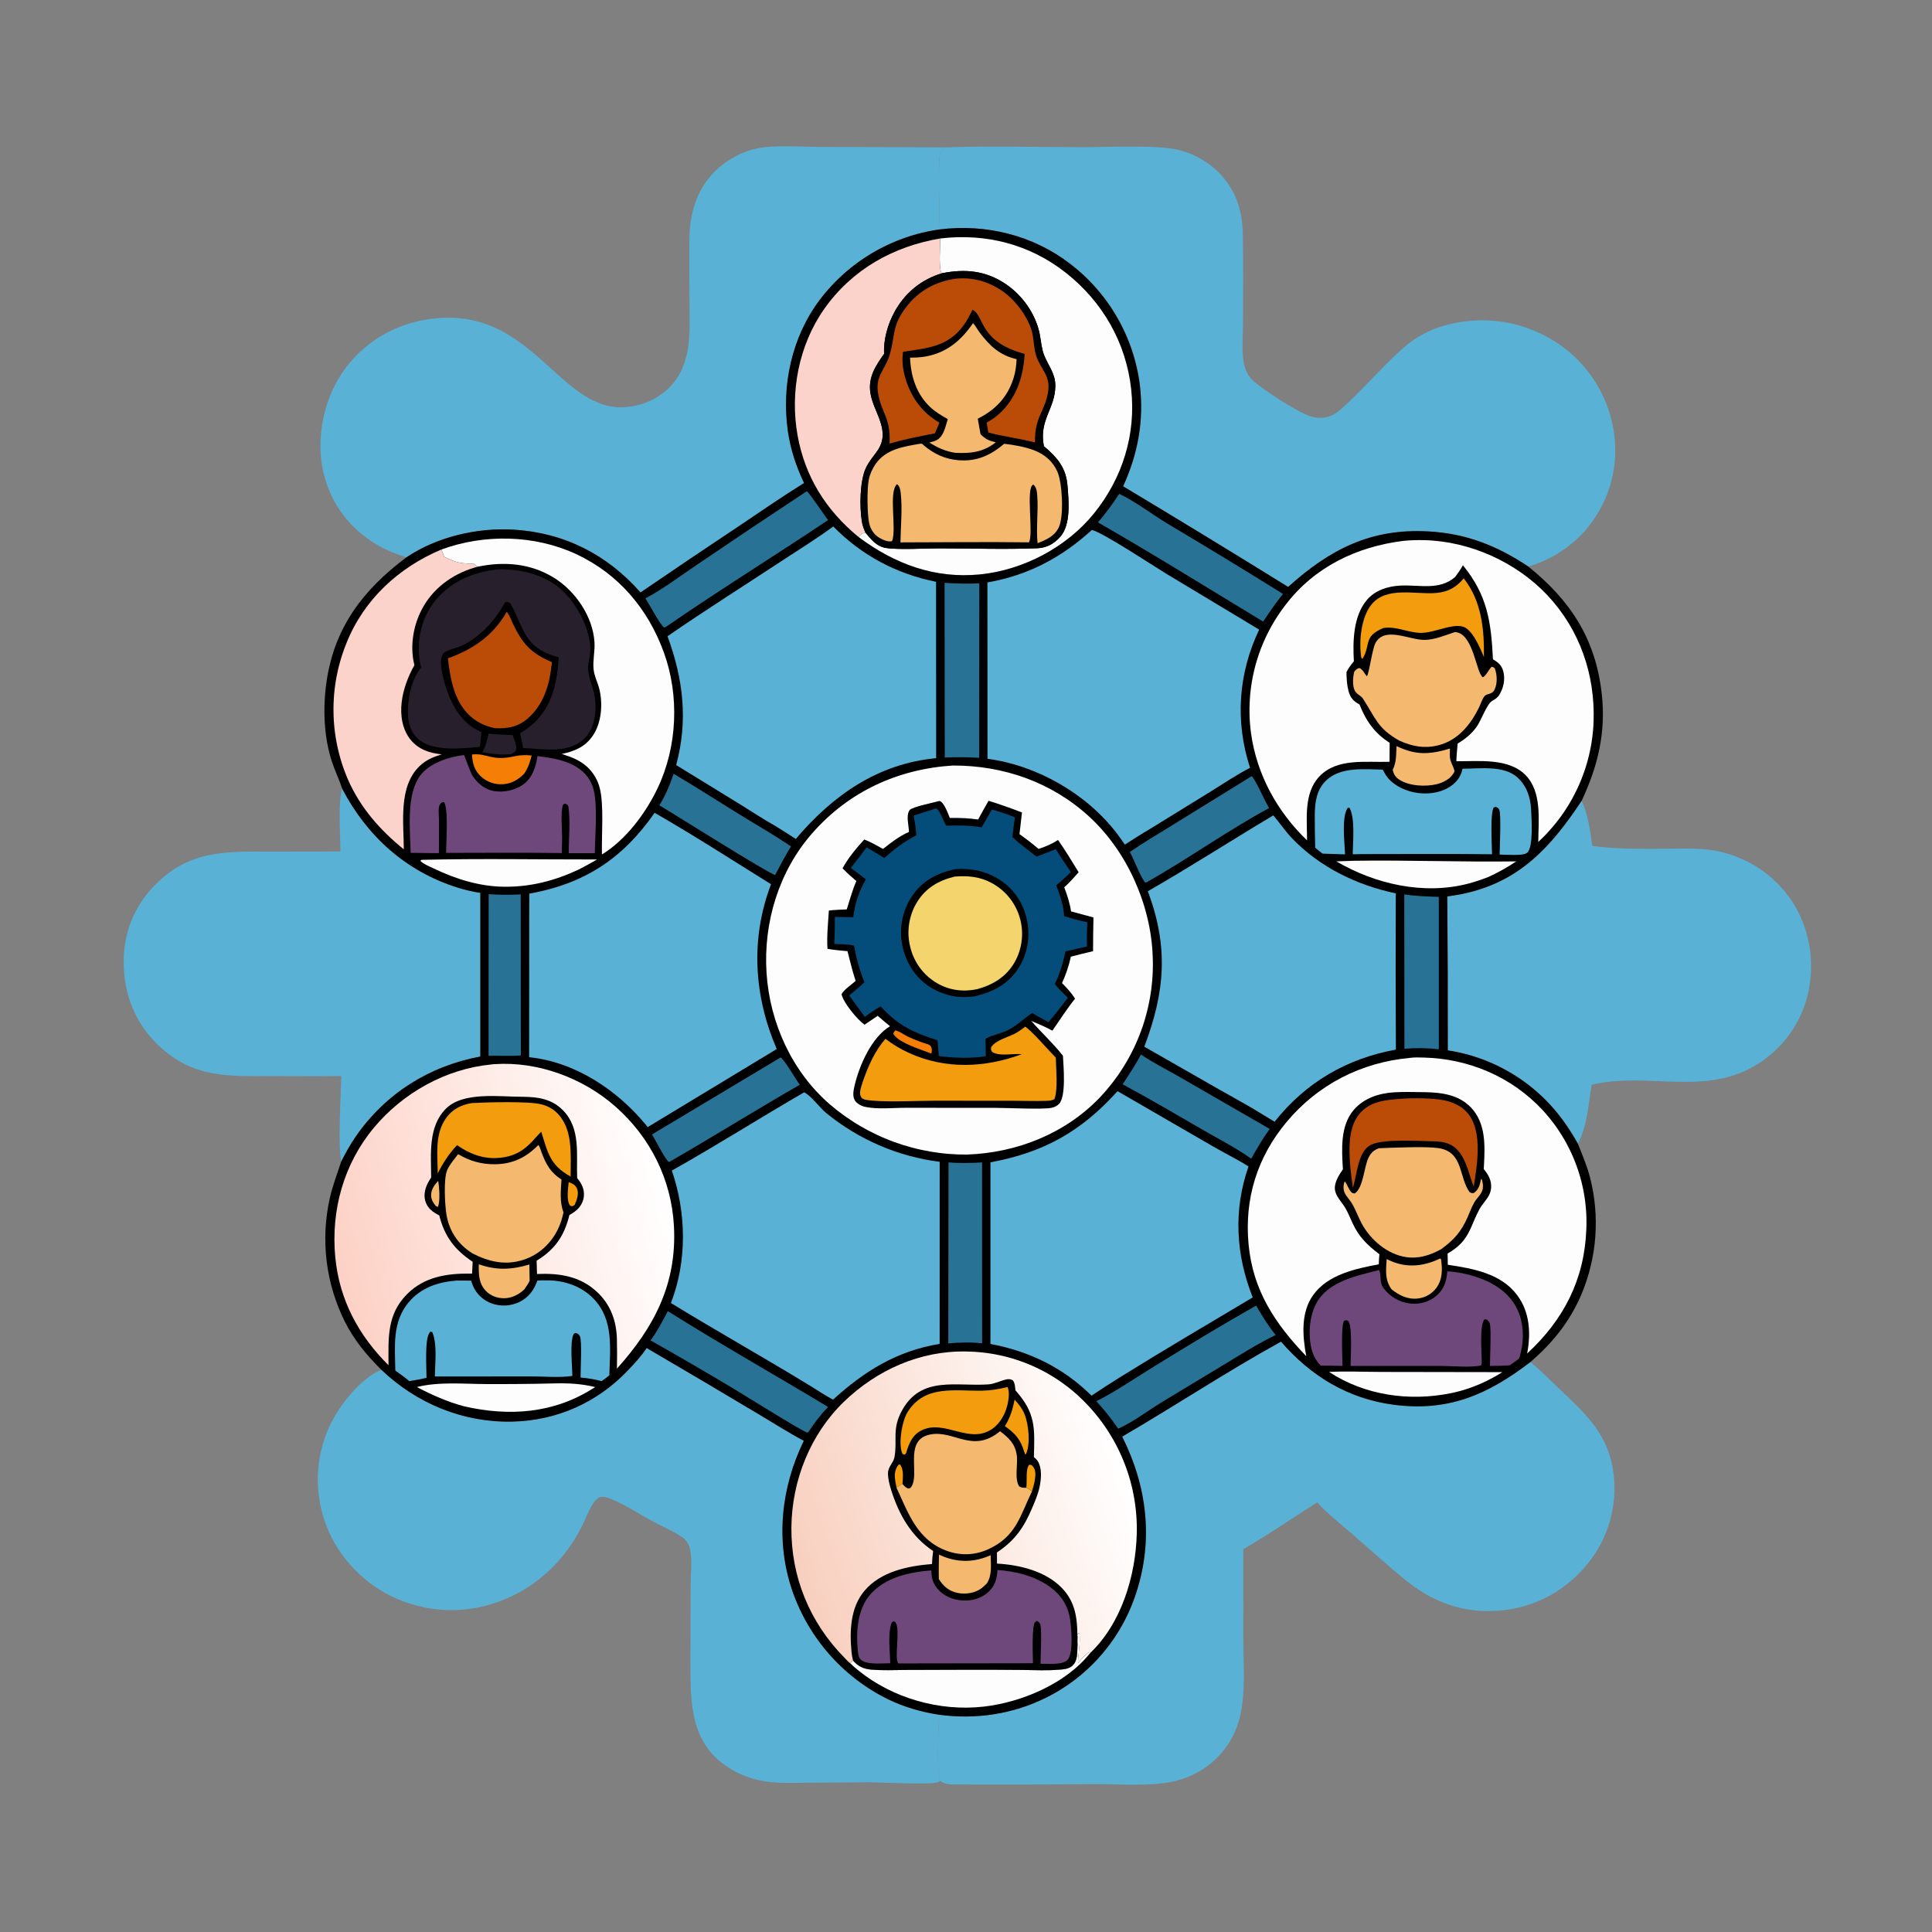
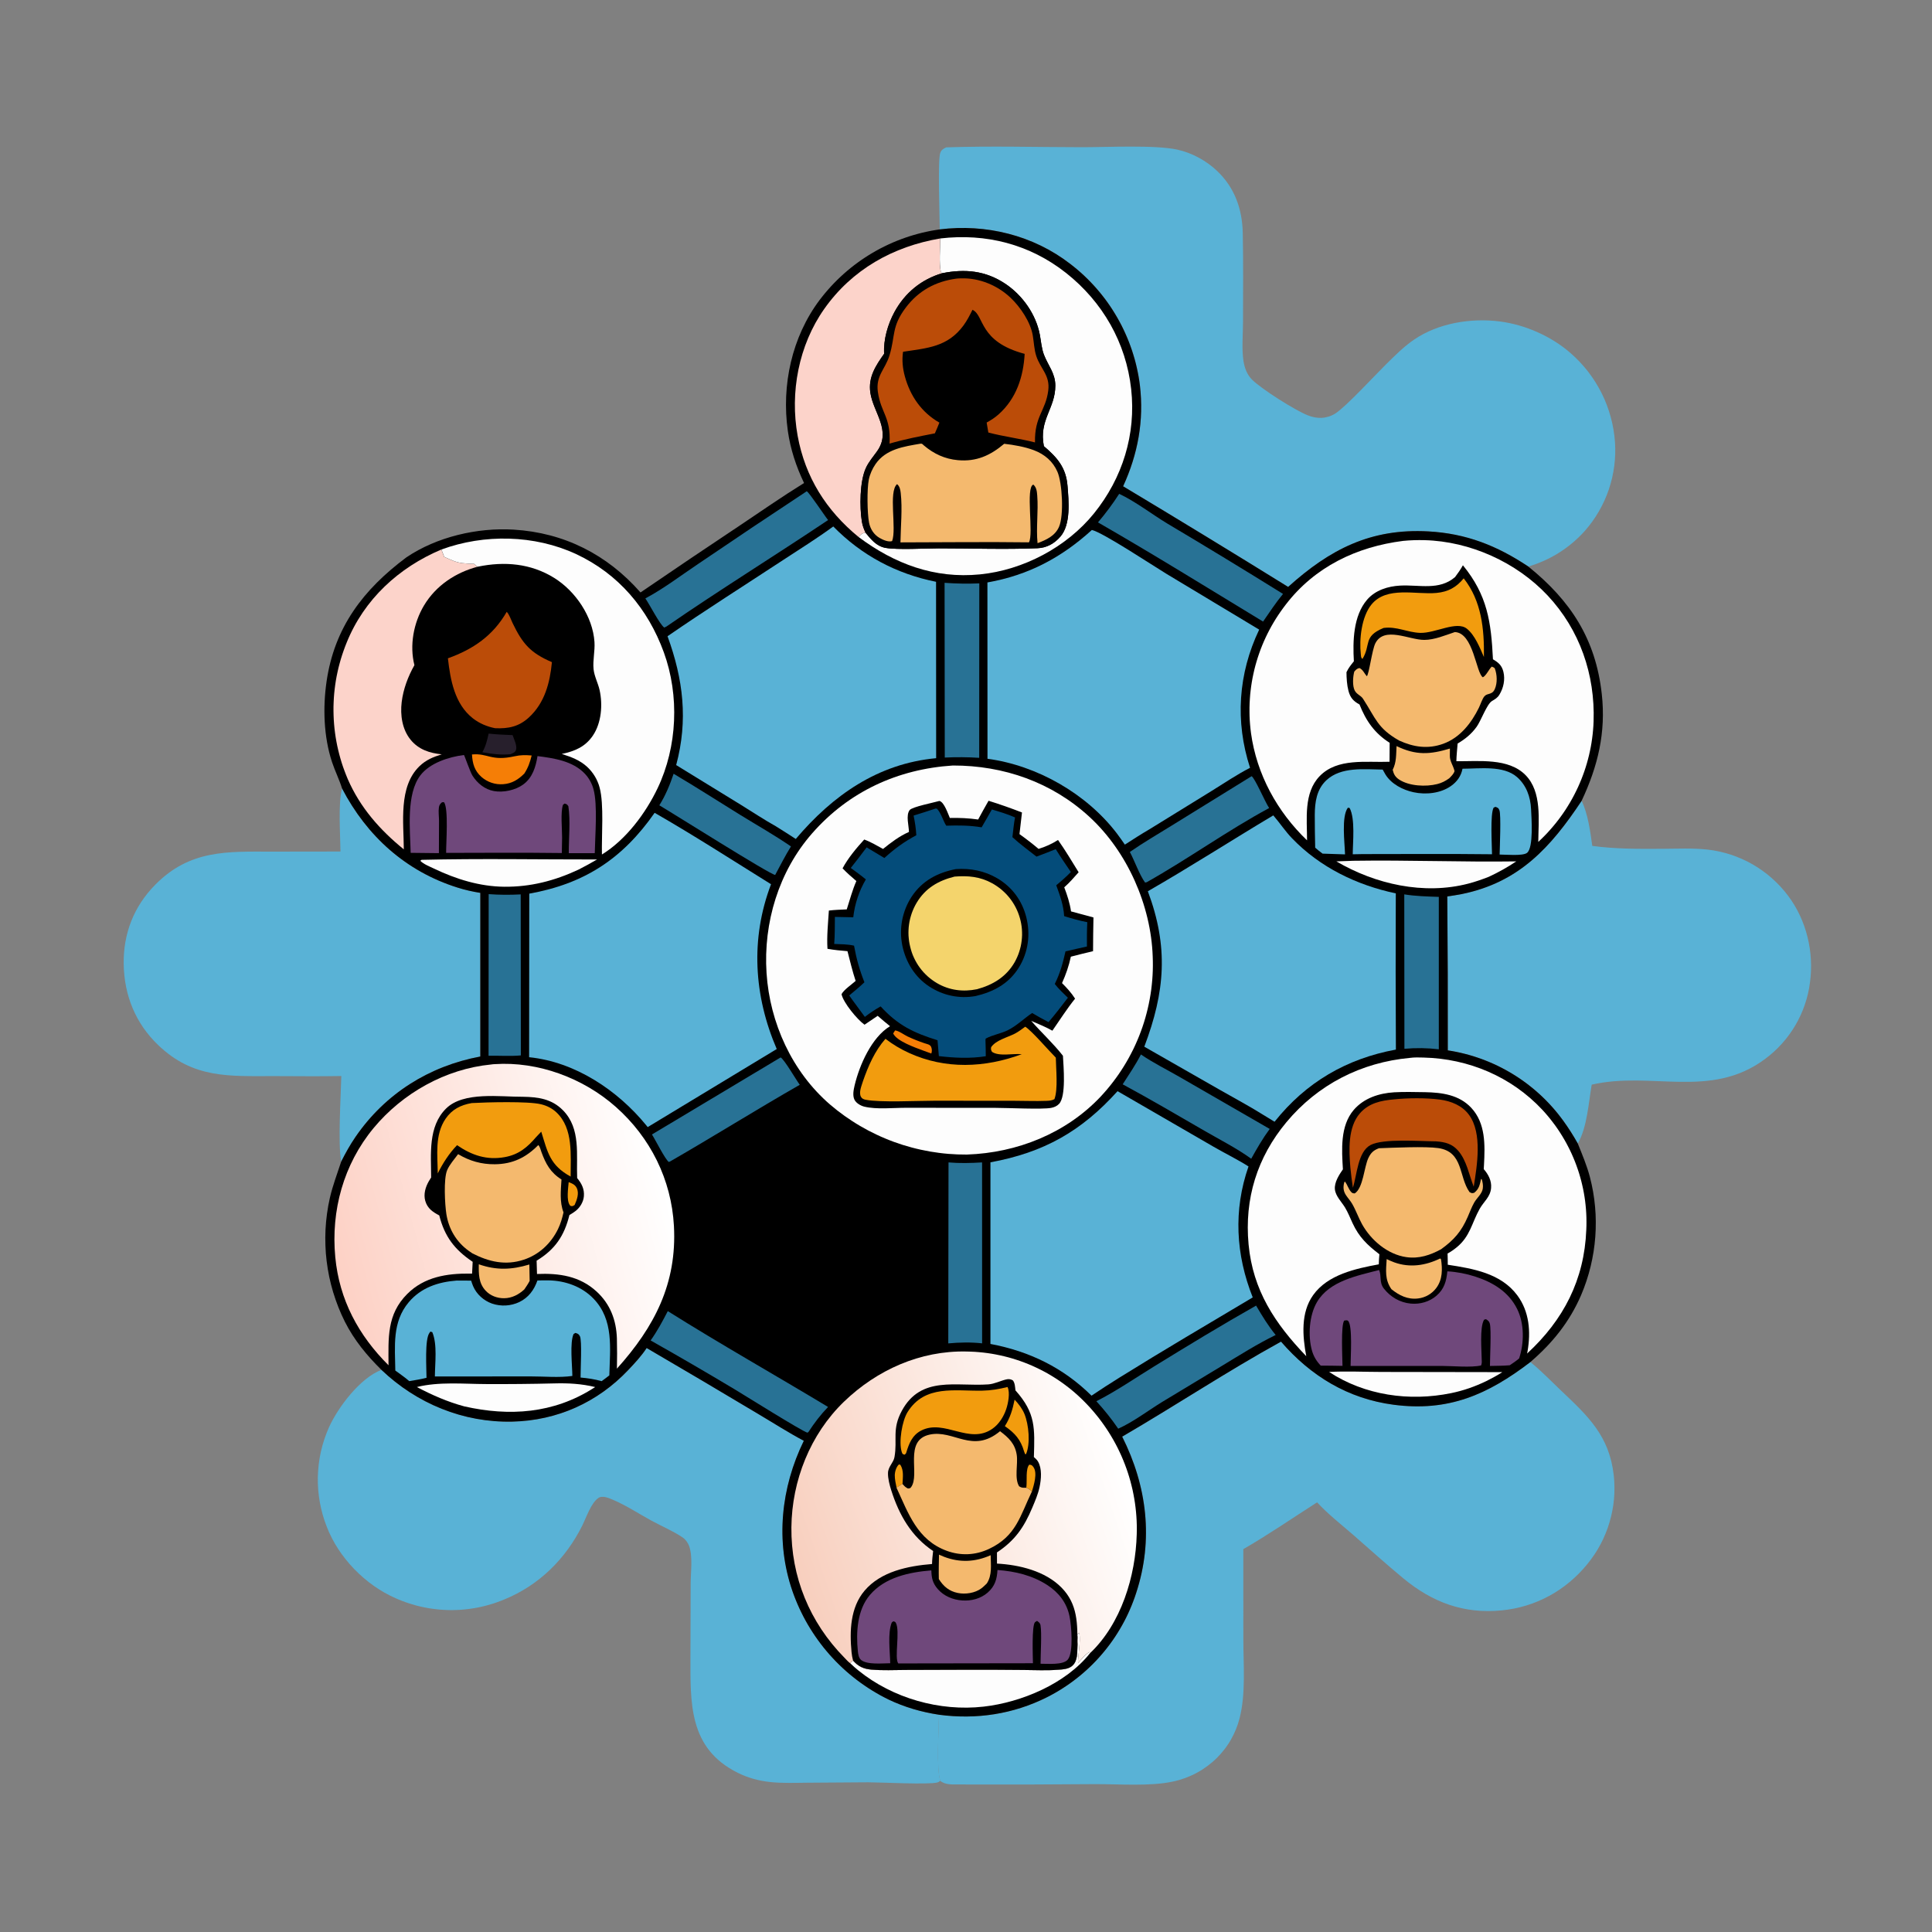
<svg xmlns="http://www.w3.org/2000/svg" width="80" height="80" viewBox="0 0 80 80" fill="none">
  <rect x="0" y="0" width="80" height="80" fill="#808080" stroke="none" />
  <g clip-path="url(#clip0_2062_4558)">
    <path d="M14.163 32.649C15.191 34.622 16.804 36.082 18.948 36.755C19.258 36.852 19.568 36.921 19.888 36.972L19.887 43.748C17.766 44.145 15.947 45.289 14.72 47.075C14.495 47.403 14.306 47.746 14.127 48.101C13.989 47.321 14.113 45.44 14.133 44.556C13.204 44.574 12.271 44.56 11.342 44.559C9.476 44.559 7.998 44.667 6.544 43.269C5.609 42.37 5.142 41.211 5.122 39.921C5.102 38.66 5.541 37.533 6.43 36.633C7.858 35.189 9.377 35.26 11.249 35.264L14.098 35.26C14.093 34.567 13.995 33.279 14.163 32.649Z" fill="#59B2D6" />
    <path d="M65.492 33.161C65.755 33.704 65.85 34.432 65.933 35.027C66.91 35.158 67.856 35.153 68.839 35.147C69.461 35.144 70.099 35.111 70.717 35.181C70.799 35.19 70.879 35.202 70.96 35.215C71.041 35.229 71.121 35.244 71.201 35.262C71.281 35.279 71.36 35.299 71.439 35.321C71.518 35.342 71.596 35.366 71.674 35.391C71.751 35.417 71.829 35.444 71.905 35.474C71.981 35.503 72.057 35.535 72.131 35.568C72.206 35.601 72.28 35.636 72.353 35.673C72.426 35.71 72.498 35.749 72.569 35.79C72.64 35.83 72.71 35.873 72.778 35.917C72.847 35.961 72.915 36.007 72.981 36.055C73.048 36.102 73.113 36.151 73.177 36.202C73.241 36.253 73.304 36.306 73.365 36.36C73.426 36.414 73.486 36.469 73.545 36.527C73.603 36.584 73.66 36.642 73.716 36.702C73.772 36.762 73.826 36.824 73.878 36.886C73.931 36.949 73.981 37.013 74.031 37.078C74.804 38.098 75.122 39.433 74.945 40.697C74.935 40.775 74.923 40.853 74.909 40.93C74.895 41.008 74.879 41.084 74.861 41.161C74.842 41.237 74.822 41.313 74.801 41.389C74.779 41.464 74.755 41.539 74.729 41.614C74.704 41.688 74.676 41.761 74.647 41.834C74.617 41.907 74.586 41.98 74.553 42.051C74.52 42.122 74.486 42.193 74.449 42.262C74.412 42.332 74.374 42.4 74.334 42.468C74.294 42.536 74.252 42.602 74.209 42.668C74.166 42.733 74.121 42.798 74.074 42.861C74.028 42.924 73.98 42.986 73.93 43.047C73.88 43.108 73.829 43.168 73.776 43.226C73.723 43.284 73.669 43.341 73.614 43.397C73.558 43.452 73.501 43.507 73.443 43.559C73.384 43.612 73.325 43.663 73.264 43.713C73.203 43.763 73.141 43.811 73.078 43.857C70.831 45.525 68.382 44.343 65.909 44.913C65.777 45.676 65.722 46.66 65.342 47.336L65.334 47.351C65.153 47.028 64.955 46.717 64.738 46.416C64.703 46.368 64.668 46.32 64.631 46.272C64.595 46.224 64.558 46.177 64.52 46.13C64.483 46.083 64.445 46.037 64.406 45.991C64.368 45.945 64.328 45.9 64.288 45.855C64.249 45.81 64.209 45.765 64.168 45.721C64.127 45.678 64.085 45.634 64.043 45.591C64.001 45.548 63.959 45.506 63.916 45.464C63.873 45.422 63.829 45.381 63.785 45.34C63.741 45.3 63.697 45.259 63.652 45.22C63.607 45.18 63.561 45.141 63.515 45.102C63.469 45.064 63.423 45.026 63.376 44.989C63.329 44.951 63.282 44.914 63.234 44.878C63.186 44.842 63.137 44.806 63.089 44.772C63.04 44.736 62.991 44.702 62.941 44.668C62.892 44.635 62.842 44.601 62.791 44.569C62.741 44.536 62.69 44.504 62.639 44.473C62.588 44.442 62.536 44.411 62.484 44.381C62.432 44.351 62.38 44.322 62.327 44.293C62.274 44.265 62.221 44.236 62.168 44.209C62.115 44.182 62.061 44.155 62.007 44.129C61.953 44.103 61.898 44.078 61.844 44.053C61.789 44.028 61.734 44.004 61.679 43.981C61.623 43.958 61.568 43.935 61.512 43.913C61.456 43.891 61.4 43.87 61.344 43.849C61.287 43.829 61.231 43.809 61.174 43.79C61.117 43.771 61.06 43.752 61.003 43.734C60.945 43.717 60.888 43.7 60.83 43.683C60.772 43.667 60.714 43.651 60.656 43.637C60.598 43.622 60.54 43.608 60.481 43.594C60.423 43.581 60.364 43.568 60.306 43.556C60.247 43.544 60.188 43.533 60.129 43.523C60.07 43.512 60.01 43.502 59.951 43.493C59.955 41.368 59.948 39.244 59.93 37.119C60.132 37.09 60.335 37.061 60.535 37.02C62.903 36.537 64.213 35.086 65.492 33.161Z" fill="#59B2D6" />
    <path d="M15.796 56.722C17.26 58.119 19.187 58.914 21.223 58.866C23.073 58.822 24.742 58.075 26.014 56.733C26.28 56.452 26.568 56.144 26.779 55.819C28.316 56.716 29.848 57.622 31.375 58.536C32.009 58.91 32.637 59.316 33.287 59.66C32.34 61.601 32.104 63.818 32.814 65.879C32.835 65.94 32.856 66 32.879 66.06C32.901 66.12 32.925 66.18 32.949 66.24C32.972 66.299 32.997 66.358 33.023 66.417C33.048 66.476 33.074 66.535 33.101 66.593C33.128 66.651 33.155 66.709 33.184 66.767C33.212 66.824 33.241 66.882 33.27 66.939C33.3 66.995 33.33 67.052 33.361 67.108C33.392 67.164 33.424 67.22 33.456 67.275C33.489 67.331 33.522 67.386 33.556 67.44C33.589 67.495 33.624 67.549 33.659 67.603C33.694 67.656 33.73 67.71 33.766 67.763C33.802 67.815 33.839 67.868 33.877 67.92C33.915 67.972 33.953 68.023 33.992 68.074C34.031 68.125 34.07 68.176 34.11 68.226C34.15 68.276 34.191 68.325 34.233 68.374C34.274 68.424 34.316 68.472 34.358 68.52C34.401 68.568 34.444 68.616 34.488 68.662C34.531 68.71 34.575 68.756 34.62 68.802C34.665 68.848 34.711 68.893 34.756 68.938C34.802 68.983 34.849 69.027 34.896 69.071C34.943 69.114 34.99 69.157 35.038 69.2C35.087 69.242 35.135 69.284 35.184 69.326C35.233 69.367 35.283 69.407 35.333 69.448C35.383 69.488 35.434 69.527 35.485 69.566C35.536 69.605 35.587 69.643 35.639 69.681C35.691 69.718 35.743 69.755 35.796 69.792C35.849 69.828 35.903 69.864 35.956 69.899C36.01 69.934 36.064 69.968 36.119 70.002C36.173 70.035 36.228 70.068 36.284 70.101C36.339 70.133 36.395 70.165 36.451 70.196C36.507 70.227 36.564 70.257 36.621 70.287C36.678 70.316 36.735 70.345 36.793 70.373C37.457 70.692 38.155 70.893 38.882 71.003C38.873 71.613 38.766 73.262 38.937 73.742C38.925 73.749 38.914 73.755 38.903 73.762C38.861 73.79 38.867 73.793 38.812 73.808C38.472 73.906 36.457 73.801 35.95 73.801L33.462 73.818C32.941 73.822 32.407 73.845 31.888 73.79C31.421 73.74 30.976 73.619 30.554 73.41C28.501 72.394 28.589 70.506 28.59 68.535L28.599 65.542C28.602 65.088 28.692 64.437 28.534 64.015C28.483 63.879 28.39 63.747 28.269 63.665C27.879 63.398 27.396 63.196 26.979 62.969C26.461 62.687 25.938 62.34 25.397 62.11C25.218 62.034 24.947 61.907 24.771 62.032C24.473 62.242 24.279 62.829 24.122 63.148C23.428 64.549 22.32 65.648 20.863 66.238C20.819 66.256 20.774 66.274 20.729 66.291C20.685 66.308 20.64 66.325 20.595 66.341C20.549 66.357 20.504 66.373 20.459 66.388C20.413 66.402 20.367 66.417 20.322 66.43C20.276 66.444 20.23 66.457 20.183 66.47C20.137 66.483 20.091 66.495 20.044 66.506C19.998 66.518 19.951 66.528 19.904 66.539C19.858 66.549 19.811 66.559 19.764 66.568C19.716 66.577 19.669 66.585 19.622 66.593C19.575 66.601 19.527 66.608 19.48 66.615C19.433 66.622 19.385 66.628 19.337 66.633C19.29 66.639 19.242 66.643 19.195 66.648C19.147 66.652 19.099 66.656 19.051 66.659C19.003 66.662 18.956 66.664 18.908 66.666C18.86 66.668 18.812 66.669 18.764 66.67C18.716 66.67 18.668 66.67 18.62 66.67C18.572 66.669 18.524 66.668 18.477 66.666C18.429 66.664 18.381 66.662 18.333 66.659C18.285 66.656 18.238 66.652 18.19 66.648C18.142 66.644 18.094 66.639 18.047 66.633C17.999 66.628 17.952 66.622 17.904 66.615C17.857 66.609 17.809 66.601 17.762 66.594C17.715 66.586 17.668 66.577 17.621 66.568C17.574 66.559 17.527 66.549 17.48 66.539C17.433 66.529 17.387 66.518 17.34 66.507C17.293 66.495 17.247 66.483 17.201 66.471C17.155 66.458 17.109 66.445 17.063 66.431C17.017 66.418 16.971 66.403 16.926 66.388C16.88 66.373 16.835 66.358 16.79 66.342C16.744 66.326 16.7 66.309 16.655 66.292C16.61 66.275 16.566 66.257 16.521 66.239C16.477 66.22 16.433 66.201 16.389 66.182C15.13 65.634 14.022 64.501 13.53 63.217C13.498 63.135 13.467 63.052 13.439 62.969C13.411 62.886 13.385 62.802 13.361 62.717C13.337 62.632 13.316 62.547 13.296 62.462C13.276 62.376 13.258 62.29 13.243 62.203C13.227 62.117 13.214 62.03 13.203 61.943C13.192 61.855 13.183 61.768 13.176 61.68C13.169 61.593 13.165 61.505 13.162 61.417C13.16 61.329 13.159 61.241 13.161 61.153C13.163 61.066 13.167 60.978 13.174 60.89C13.18 60.802 13.188 60.715 13.199 60.627C13.21 60.54 13.222 60.453 13.237 60.367C13.252 60.28 13.269 60.194 13.288 60.108C13.307 60.022 13.329 59.937 13.352 59.852C13.376 59.767 13.401 59.683 13.429 59.6C13.456 59.516 13.486 59.434 13.518 59.352C13.549 59.27 13.583 59.188 13.619 59.108C13.997 58.27 14.912 57.058 15.796 56.722Z" fill="#59B2D6" />
-     <path d="M16.827 23.081C15.981 22.821 15.246 22.419 14.617 21.788C13.733 20.9 13.266 19.709 13.27 18.459C13.273 17.049 13.796 15.665 14.806 14.668C14.853 14.622 14.901 14.577 14.949 14.533C14.998 14.489 15.047 14.445 15.097 14.403C15.147 14.361 15.198 14.32 15.249 14.279C15.301 14.239 15.354 14.2 15.407 14.161C15.46 14.123 15.514 14.086 15.568 14.049C15.623 14.013 15.678 13.978 15.733 13.944C15.789 13.909 15.846 13.876 15.903 13.844C15.96 13.812 16.018 13.781 16.076 13.751C16.134 13.721 16.193 13.692 16.252 13.664C16.311 13.636 16.371 13.61 16.432 13.584C16.492 13.558 16.553 13.534 16.614 13.511C16.675 13.488 16.737 13.465 16.799 13.444C16.861 13.424 16.923 13.404 16.986 13.385C17.049 13.367 17.112 13.349 17.175 13.333C17.239 13.317 17.303 13.302 17.367 13.288C17.431 13.274 17.495 13.261 17.559 13.25C21.909 12.461 23.019 16.867 25.717 16.864C26.443 16.863 27.196 16.567 27.71 16.051C28.689 15.068 28.553 13.709 28.55 12.437C28.547 11.62 28.538 10.802 28.544 9.985C28.552 8.871 28.819 7.856 29.642 7.056C30.085 6.626 30.728 6.277 31.333 6.149C32.071 5.991 33.228 6.084 34.016 6.086L39.182 6.102C39.062 6.159 38.978 6.202 38.931 6.338C38.826 6.644 38.91 8.99 38.912 9.499C38.851 9.508 38.79 9.517 38.729 9.527C38.669 9.537 38.608 9.548 38.547 9.56C38.487 9.571 38.426 9.583 38.366 9.596C38.306 9.609 38.246 9.623 38.186 9.637C38.126 9.652 38.067 9.667 38.007 9.683C37.948 9.699 37.888 9.716 37.829 9.733C37.77 9.751 37.711 9.769 37.653 9.787C37.594 9.806 37.536 9.826 37.477 9.846C37.419 9.866 37.361 9.887 37.304 9.909C37.246 9.931 37.189 9.953 37.131 9.976C37.074 9.999 37.018 10.023 36.961 10.048C36.904 10.072 36.848 10.097 36.792 10.123C36.736 10.149 36.681 10.175 36.626 10.203C36.57 10.23 36.516 10.258 36.461 10.287C36.406 10.315 36.352 10.344 36.298 10.374C36.244 10.404 36.191 10.435 36.138 10.466C36.085 10.497 36.032 10.529 35.98 10.561C35.927 10.594 35.875 10.627 35.824 10.661C35.772 10.695 35.721 10.729 35.671 10.764C35.62 10.799 35.57 10.835 35.52 10.871C35.47 10.907 35.421 10.944 35.372 10.982C35.323 11.019 35.275 11.057 35.227 11.096C35.179 11.134 35.131 11.174 35.084 11.213C35.037 11.253 34.991 11.294 34.945 11.335C34.899 11.376 34.853 11.417 34.808 11.459C34.763 11.501 34.719 11.544 34.675 11.587C34.631 11.63 34.587 11.674 34.544 11.718C34.502 11.762 34.459 11.807 34.417 11.852C34.376 11.898 34.334 11.943 34.294 11.99C34.253 12.036 34.213 12.083 34.174 12.13C34.134 12.177 34.095 12.225 34.057 12.273C34.019 12.322 33.981 12.37 33.944 12.419C32.79 13.951 32.357 15.953 32.624 17.84C32.732 18.601 32.966 19.309 33.296 20.001C32.398 20.557 31.527 21.163 30.649 21.751C29.268 22.669 27.893 23.596 26.524 24.532C25.145 22.964 23.369 22.058 21.273 21.931C19.767 21.84 18.085 22.23 16.827 23.081Z" fill="#59B2D6" />
    <path d="M46.469 59.488C48.677 58.202 50.807 56.789 53.046 55.554C54.276 56.979 55.818 57.918 57.706 58.167C59.977 58.466 61.608 57.748 63.37 56.401C63.815 56.757 64.219 57.182 64.633 57.574C65.762 58.642 66.638 59.457 66.822 61.089C66.831 61.171 66.838 61.252 66.843 61.334C66.848 61.416 66.851 61.498 66.851 61.58C66.852 61.662 66.851 61.743 66.848 61.825C66.844 61.907 66.839 61.989 66.832 62.071C66.825 62.152 66.815 62.233 66.804 62.315C66.792 62.396 66.779 62.477 66.763 62.557C66.748 62.638 66.731 62.718 66.711 62.797C66.692 62.877 66.671 62.956 66.647 63.034C66.624 63.113 66.599 63.191 66.572 63.268C66.544 63.345 66.515 63.422 66.484 63.498C66.453 63.574 66.42 63.649 66.386 63.723C66.351 63.797 66.314 63.87 66.276 63.943C66.238 64.015 66.197 64.087 66.156 64.157C66.114 64.227 66.07 64.297 66.025 64.365C65.979 64.433 65.932 64.5 65.883 64.566C65.835 64.632 65.784 64.697 65.733 64.76C64.84 65.859 63.59 66.546 62.18 66.683C60.609 66.837 59.306 66.347 58.105 65.353C57.401 64.771 56.721 64.156 56.033 63.556C55.533 63.121 54.988 62.696 54.538 62.209C53.526 62.854 52.523 63.548 51.483 64.147L51.484 67.865C51.484 68.921 51.593 70.141 51.324 71.167C51.304 71.243 51.282 71.318 51.257 71.393C51.232 71.468 51.205 71.541 51.175 71.614C51.145 71.687 51.113 71.759 51.078 71.83C51.044 71.901 51.007 71.97 50.968 72.038C50.929 72.107 50.887 72.174 50.843 72.239C50.8 72.305 50.754 72.369 50.706 72.431C50.658 72.493 50.608 72.554 50.556 72.613C50.504 72.673 50.45 72.73 50.395 72.785C50.333 72.847 50.269 72.906 50.203 72.963C50.137 73.019 50.069 73.074 49.999 73.126C49.929 73.178 49.857 73.227 49.784 73.274C49.711 73.321 49.636 73.365 49.559 73.406C49.483 73.448 49.405 73.487 49.325 73.522C49.246 73.558 49.165 73.591 49.084 73.622C49.002 73.652 48.919 73.679 48.836 73.703C48.752 73.728 48.668 73.749 48.583 73.767C47.632 73.979 46.326 73.872 45.329 73.877C43.457 73.894 41.585 73.898 39.713 73.891C39.455 73.889 39.143 73.915 38.936 73.742C38.765 73.262 38.872 71.613 38.881 71.003C40.426 71.212 41.959 70.98 43.357 70.278C43.411 70.251 43.465 70.223 43.518 70.194C43.572 70.165 43.625 70.136 43.678 70.106C43.731 70.076 43.783 70.045 43.835 70.014C43.887 69.983 43.939 69.951 43.99 69.918C44.041 69.885 44.092 69.852 44.142 69.818C44.193 69.785 44.243 69.75 44.292 69.715C44.342 69.68 44.391 69.644 44.44 69.608C44.489 69.572 44.537 69.535 44.585 69.497C44.633 69.46 44.68 69.422 44.727 69.383C44.773 69.344 44.82 69.305 44.866 69.265C44.911 69.225 44.957 69.185 45.002 69.144C45.047 69.103 45.091 69.062 45.135 69.02C45.179 68.978 45.222 68.935 45.265 68.892C45.308 68.849 45.35 68.805 45.392 68.761C45.433 68.717 45.474 68.672 45.515 68.627C45.556 68.582 45.596 68.536 45.635 68.49C45.675 68.444 45.714 68.397 45.752 68.35C45.79 68.303 45.828 68.256 45.865 68.207C45.902 68.159 45.939 68.111 45.975 68.062C46.011 68.013 46.046 67.964 46.081 67.914C46.115 67.864 46.149 67.814 46.183 67.763C46.216 67.712 46.249 67.661 46.281 67.61C46.314 67.558 46.345 67.506 46.376 67.454C46.407 67.402 46.437 67.349 46.467 67.296C46.497 67.243 46.526 67.19 46.554 67.136C46.582 67.082 46.61 67.028 46.637 66.974C46.664 66.919 46.69 66.865 46.716 66.809C46.741 66.754 46.766 66.699 46.79 66.643C46.815 66.588 46.838 66.532 46.861 66.475C46.884 66.419 46.906 66.363 46.927 66.306C46.949 66.249 46.97 66.192 46.99 66.135C47.01 66.077 47.029 66.02 47.048 65.962C47.771 63.757 47.498 61.536 46.469 59.488Z" fill="#59B2D6" />
    <path d="M39.183 6.102C41.047 6.039 42.931 6.094 44.797 6.096C45.843 6.097 47.833 5.994 48.755 6.197C49.356 6.329 49.941 6.648 50.388 7.069C51.124 7.763 51.438 8.65 51.46 9.646C51.487 10.869 51.47 12.097 51.471 13.32C51.471 13.845 51.411 14.434 51.49 14.95C51.535 15.241 51.641 15.523 51.855 15.731C52.262 16.125 53.611 16.982 54.151 17.197C54.334 17.27 54.524 17.311 54.721 17.303C54.772 17.301 54.822 17.295 54.871 17.286C54.921 17.277 54.97 17.265 55.018 17.25C55.066 17.235 55.113 17.217 55.158 17.195C55.204 17.174 55.248 17.15 55.291 17.123C55.738 16.839 56.938 15.534 57.386 15.093C57.752 14.733 58.116 14.364 58.54 14.072C59.549 13.378 60.907 13.157 62.106 13.311C63.159 13.447 64.235 13.923 65.035 14.622C65.102 14.68 65.167 14.739 65.23 14.8C65.294 14.861 65.356 14.924 65.416 14.988C65.477 15.052 65.536 15.117 65.593 15.184C65.65 15.251 65.706 15.319 65.76 15.389C65.814 15.459 65.866 15.53 65.916 15.602C65.967 15.674 66.015 15.747 66.062 15.822C66.109 15.896 66.154 15.972 66.197 16.049C66.24 16.126 66.281 16.204 66.321 16.282C66.36 16.361 66.397 16.441 66.433 16.521C66.468 16.602 66.501 16.684 66.533 16.766C66.564 16.848 66.594 16.931 66.621 17.015C66.648 17.099 66.673 17.183 66.696 17.268C66.72 17.353 66.741 17.438 66.76 17.524C66.779 17.61 66.796 17.697 66.81 17.784C66.825 17.87 66.838 17.957 66.848 18.045C66.859 18.132 66.867 18.22 66.873 18.308C66.879 18.391 66.882 18.474 66.884 18.557C66.885 18.64 66.885 18.723 66.882 18.806C66.879 18.889 66.875 18.972 66.868 19.055C66.861 19.138 66.853 19.221 66.842 19.303C66.831 19.386 66.818 19.468 66.803 19.549C66.789 19.631 66.772 19.713 66.753 19.794C66.734 19.875 66.713 19.955 66.69 20.035C66.667 20.115 66.643 20.194 66.616 20.273C66.589 20.352 66.56 20.43 66.53 20.507C66.499 20.584 66.466 20.661 66.432 20.736C66.398 20.812 66.361 20.887 66.323 20.961C66.285 21.035 66.245 21.107 66.204 21.179C66.162 21.251 66.118 21.322 66.073 21.392C66.028 21.462 65.981 21.53 65.932 21.598C65.884 21.665 65.834 21.731 65.782 21.796C65.73 21.861 65.676 21.925 65.621 21.987C65.543 22.074 65.463 22.158 65.379 22.239C65.296 22.32 65.209 22.398 65.12 22.474C65.031 22.549 64.94 22.621 64.846 22.689C64.752 22.758 64.655 22.824 64.557 22.886C64.458 22.948 64.358 23.007 64.255 23.062C64.152 23.117 64.048 23.168 63.941 23.216C63.835 23.264 63.727 23.308 63.618 23.349C63.509 23.389 63.398 23.425 63.286 23.458C61.989 22.594 60.716 22.091 59.15 22.004C56.757 21.872 55.069 22.748 53.342 24.303C51.075 22.897 48.797 21.508 46.508 20.136C47.121 18.799 47.376 17.419 47.203 15.952C47.195 15.891 47.187 15.829 47.177 15.768C47.168 15.707 47.158 15.646 47.148 15.585C47.137 15.524 47.125 15.463 47.113 15.402C47.101 15.341 47.088 15.281 47.074 15.22C47.06 15.16 47.046 15.1 47.031 15.04C47.015 14.98 46.999 14.92 46.983 14.86C46.966 14.801 46.948 14.741 46.93 14.682C46.912 14.623 46.893 14.564 46.873 14.505C46.854 14.446 46.834 14.388 46.812 14.329C46.791 14.271 46.77 14.213 46.747 14.156C46.724 14.098 46.701 14.04 46.677 13.983C46.653 13.926 46.629 13.869 46.603 13.813C46.578 13.756 46.552 13.7 46.525 13.644C46.498 13.588 46.471 13.533 46.443 13.478C46.415 13.422 46.386 13.368 46.356 13.313C46.327 13.259 46.297 13.204 46.266 13.151C46.235 13.097 46.203 13.044 46.171 12.991C46.139 12.938 46.106 12.885 46.073 12.833C46.039 12.781 46.005 12.729 45.971 12.678C45.936 12.627 45.901 12.576 45.865 12.525C45.829 12.475 45.792 12.425 45.755 12.375C45.718 12.326 45.68 12.277 45.641 12.228C45.603 12.18 45.564 12.132 45.524 12.084C45.484 12.036 45.444 11.989 45.404 11.943C45.363 11.896 45.321 11.85 45.279 11.804C45.237 11.759 45.195 11.714 45.152 11.669C45.109 11.625 45.065 11.581 45.021 11.537C44.977 11.494 44.932 11.451 44.887 11.408C44.842 11.366 44.796 11.324 44.75 11.283C44.703 11.242 44.657 11.201 44.609 11.161C44.562 11.121 44.514 11.082 44.466 11.043C44.418 11.004 44.369 10.966 44.32 10.928C42.783 9.739 40.827 9.261 38.913 9.499C38.91 8.99 38.827 6.644 38.932 6.338C38.978 6.202 39.063 6.159 39.183 6.102Z" fill="#59B2D6" />
    <path d="M38.91 9.499C40.824 9.261 42.78 9.739 44.317 10.928C44.367 10.965 44.415 11.004 44.463 11.043C44.512 11.082 44.559 11.121 44.607 11.161C44.654 11.201 44.701 11.242 44.747 11.283C44.793 11.324 44.839 11.366 44.884 11.408C44.929 11.451 44.974 11.494 45.018 11.537C45.062 11.581 45.106 11.624 45.149 11.669C45.192 11.714 45.234 11.759 45.276 11.804C45.318 11.85 45.36 11.896 45.401 11.943C45.441 11.989 45.482 12.036 45.521 12.084C45.561 12.132 45.6 12.18 45.638 12.228C45.677 12.277 45.715 12.326 45.752 12.375C45.789 12.425 45.826 12.475 45.862 12.525C45.898 12.576 45.933 12.627 45.968 12.678C46.002 12.729 46.036 12.781 46.07 12.833C46.103 12.885 46.136 12.938 46.168 12.991C46.201 13.044 46.232 13.097 46.263 13.151C46.294 13.204 46.324 13.258 46.353 13.313C46.383 13.367 46.412 13.422 46.44 13.477C46.468 13.533 46.495 13.588 46.522 13.644C46.549 13.7 46.575 13.756 46.6 13.813C46.626 13.869 46.65 13.926 46.674 13.983C46.698 14.04 46.721 14.098 46.744 14.155C46.767 14.213 46.788 14.271 46.809 14.329C46.831 14.388 46.851 14.446 46.871 14.505C46.89 14.564 46.909 14.623 46.927 14.682C46.946 14.741 46.963 14.8 46.98 14.86C46.996 14.92 47.012 14.98 47.028 15.04C47.043 15.1 47.057 15.16 47.071 15.22C47.085 15.281 47.098 15.341 47.11 15.402C47.122 15.463 47.134 15.524 47.145 15.585C47.155 15.646 47.165 15.707 47.175 15.768C47.184 15.829 47.192 15.891 47.2 15.952C47.373 17.419 47.119 18.799 46.506 20.136C48.794 21.508 51.072 22.897 53.339 24.303C55.066 22.748 56.755 21.872 59.147 22.004C60.713 22.09 61.986 22.594 63.283 23.458C65.036 24.872 66.073 26.459 66.326 28.735C66.503 30.329 66.166 31.727 65.491 33.161C64.212 35.086 62.902 36.537 60.535 37.02C60.334 37.061 60.132 37.09 59.929 37.119C59.947 39.244 59.955 41.368 59.95 43.493C60.01 43.502 60.069 43.512 60.128 43.522C60.187 43.533 60.246 43.544 60.305 43.556C60.364 43.568 60.422 43.581 60.481 43.594C60.539 43.608 60.597 43.622 60.656 43.637C60.714 43.651 60.772 43.667 60.829 43.683C60.887 43.7 60.945 43.717 61.002 43.734C61.059 43.752 61.116 43.771 61.173 43.79C61.23 43.809 61.287 43.829 61.343 43.849C61.399 43.87 61.456 43.891 61.511 43.913C61.567 43.935 61.623 43.958 61.678 43.981C61.733 44.004 61.788 44.028 61.843 44.053C61.898 44.078 61.952 44.103 62.006 44.129C62.06 44.155 62.114 44.182 62.167 44.209C62.221 44.236 62.274 44.264 62.326 44.293C62.379 44.322 62.431 44.351 62.483 44.381C62.535 44.411 62.587 44.442 62.638 44.473C62.689 44.504 62.74 44.536 62.791 44.569C62.841 44.601 62.891 44.635 62.941 44.668C62.99 44.702 63.039 44.736 63.088 44.771C63.137 44.806 63.185 44.842 63.233 44.878C63.281 44.914 63.328 44.951 63.375 44.989C63.422 45.026 63.468 45.064 63.515 45.102C63.561 45.141 63.606 45.18 63.651 45.22C63.696 45.259 63.741 45.299 63.785 45.34C63.829 45.381 63.872 45.422 63.915 45.464C63.958 45.506 64.001 45.548 64.043 45.591C64.085 45.634 64.126 45.677 64.167 45.721C64.208 45.765 64.248 45.81 64.288 45.855C64.328 45.9 64.367 45.945 64.406 45.991C64.444 46.037 64.482 46.083 64.52 46.13C64.557 46.177 64.594 46.224 64.63 46.272C64.667 46.319 64.703 46.368 64.738 46.416C64.954 46.716 65.153 47.028 65.333 47.351C65.516 47.807 65.71 48.264 65.835 48.74C65.861 48.841 65.885 48.942 65.907 49.044C65.929 49.145 65.949 49.247 65.967 49.349C65.984 49.452 66 49.554 66.014 49.657C66.027 49.76 66.039 49.864 66.048 49.967C66.057 50.071 66.064 50.174 66.07 50.278C66.075 50.382 66.078 50.486 66.078 50.59C66.079 50.693 66.078 50.797 66.074 50.901C66.071 51.005 66.065 51.109 66.058 51.212C66.05 51.316 66.04 51.419 66.028 51.523C66.016 51.626 66.002 51.729 65.986 51.831C65.97 51.934 65.951 52.036 65.931 52.138C65.911 52.24 65.888 52.341 65.864 52.442C65.839 52.543 65.813 52.644 65.784 52.744C65.755 52.843 65.725 52.943 65.692 53.041C65.659 53.14 65.625 53.238 65.588 53.335C65.551 53.432 65.513 53.529 65.472 53.624C64.99 54.741 64.285 55.612 63.368 56.401C61.606 57.748 59.975 58.466 57.704 58.167C55.816 57.918 54.275 56.979 53.044 55.554C50.805 56.789 48.675 58.202 46.467 59.488C47.496 61.536 47.769 63.757 47.046 65.962C47.027 66.02 47.008 66.077 46.988 66.135C46.968 66.192 46.947 66.249 46.925 66.306C46.904 66.363 46.882 66.419 46.859 66.475C46.836 66.532 46.813 66.588 46.788 66.643C46.764 66.699 46.739 66.754 46.714 66.809C46.688 66.865 46.662 66.919 46.635 66.974C46.608 67.028 46.58 67.082 46.552 67.136C46.523 67.19 46.495 67.243 46.465 67.296C46.435 67.349 46.405 67.402 46.374 67.454C46.343 67.506 46.312 67.558 46.279 67.61C46.247 67.661 46.214 67.712 46.181 67.763C46.147 67.814 46.113 67.864 46.079 67.914C46.044 67.964 46.008 68.013 45.973 68.062C45.937 68.111 45.9 68.159 45.863 68.207C45.826 68.256 45.788 68.303 45.75 68.35C45.712 68.397 45.673 68.444 45.633 68.49C45.594 68.536 45.554 68.582 45.513 68.627C45.472 68.672 45.431 68.717 45.39 68.761C45.348 68.805 45.306 68.849 45.263 68.892C45.22 68.935 45.177 68.978 45.133 69.02C45.089 69.062 45.045 69.103 45 69.144C44.955 69.185 44.91 69.225 44.864 69.265C44.818 69.305 44.771 69.344 44.725 69.383C44.678 69.422 44.63 69.46 44.583 69.497C44.535 69.535 44.487 69.572 44.438 69.608C44.389 69.644 44.34 69.68 44.291 69.715C44.241 69.75 44.191 69.785 44.141 69.818C44.09 69.852 44.039 69.885 43.988 69.918C43.937 69.951 43.885 69.983 43.833 70.014C43.781 70.045 43.728 70.076 43.676 70.106C43.623 70.136 43.57 70.165 43.516 70.194C43.463 70.223 43.409 70.251 43.355 70.278C41.957 70.98 40.425 71.212 38.879 71.003C38.152 70.892 37.454 70.691 36.79 70.373C36.732 70.345 36.675 70.316 36.618 70.286C36.561 70.257 36.504 70.227 36.448 70.196C36.392 70.165 36.336 70.133 36.281 70.1C36.225 70.068 36.17 70.035 36.116 70.001C36.061 69.968 36.007 69.933 35.953 69.898C35.9 69.863 35.846 69.828 35.794 69.791C35.74 69.755 35.688 69.718 35.636 69.68C35.584 69.643 35.533 69.605 35.482 69.566C35.431 69.527 35.38 69.487 35.33 69.447C35.28 69.407 35.23 69.367 35.181 69.325C35.132 69.284 35.084 69.242 35.035 69.2C34.987 69.157 34.94 69.114 34.893 69.07C34.846 69.027 34.799 68.983 34.754 68.938C34.708 68.893 34.662 68.848 34.617 68.802C34.572 68.756 34.528 68.709 34.485 68.662C34.441 68.615 34.398 68.568 34.355 68.52C34.313 68.472 34.271 68.423 34.23 68.374C34.188 68.325 34.147 68.276 34.107 68.226C34.067 68.175 34.028 68.125 33.989 68.074C33.95 68.023 33.912 67.972 33.874 67.919C33.836 67.868 33.799 67.815 33.763 67.762C33.727 67.71 33.691 67.656 33.656 67.602C33.621 67.549 33.586 67.495 33.553 67.44C33.519 67.385 33.486 67.33 33.453 67.275C33.421 67.22 33.389 67.164 33.358 67.108C33.327 67.052 33.297 66.995 33.267 66.938C33.238 66.881 33.209 66.824 33.181 66.766C33.152 66.709 33.125 66.651 33.098 66.593C33.071 66.534 33.045 66.476 33.02 66.417C32.994 66.358 32.969 66.299 32.946 66.239C32.922 66.18 32.898 66.12 32.876 66.06C32.853 66 32.832 65.939 32.811 65.879C32.101 63.818 32.337 61.6 33.284 59.66C32.634 59.316 32.006 58.91 31.372 58.535C29.845 57.622 28.313 56.716 26.776 55.819C26.565 56.144 26.277 56.452 26.011 56.733C24.739 58.074 23.07 58.822 21.22 58.866C19.184 58.914 17.257 58.119 15.793 56.722C15.188 56.125 14.666 55.493 14.281 54.731C14.232 54.633 14.185 54.534 14.14 54.434C14.095 54.334 14.053 54.233 14.012 54.13C13.972 54.029 13.934 53.926 13.898 53.822C13.861 53.719 13.828 53.614 13.796 53.51C13.764 53.404 13.735 53.299 13.708 53.193C13.681 53.086 13.656 52.979 13.633 52.872C13.611 52.765 13.591 52.657 13.573 52.549C13.555 52.441 13.539 52.332 13.526 52.223C13.513 52.114 13.502 52.005 13.493 51.896C13.485 51.787 13.479 51.677 13.475 51.568C13.471 51.458 13.469 51.348 13.47 51.239C13.471 51.129 13.474 51.019 13.479 50.91C13.485 50.8 13.493 50.691 13.503 50.582C13.513 50.472 13.526 50.364 13.541 50.255C13.556 50.146 13.573 50.038 13.592 49.93C13.612 49.822 13.634 49.715 13.658 49.608C13.774 49.092 13.965 48.602 14.128 48.1C14.307 47.746 14.496 47.403 14.722 47.075C15.948 45.289 17.767 44.145 19.889 43.748L19.889 36.972C19.569 36.921 19.259 36.852 18.949 36.754C16.805 36.082 15.192 34.622 14.164 32.649C14.049 32.278 13.867 31.917 13.745 31.545C13.403 30.504 13.366 29.306 13.521 28.228C13.846 25.975 15.043 24.412 16.825 23.081C18.083 22.229 19.765 21.839 21.271 21.931C23.366 22.058 25.143 22.964 26.522 24.532C27.891 23.596 29.266 22.669 30.647 21.751C31.525 21.162 32.395 20.557 33.294 20.001C32.964 19.308 32.73 18.6 32.622 17.84C32.355 15.953 32.788 13.951 33.941 12.419C33.978 12.37 34.016 12.321 34.055 12.273C34.093 12.225 34.132 12.177 34.171 12.13C34.211 12.083 34.251 12.036 34.292 11.99C34.332 11.943 34.373 11.898 34.415 11.852C34.457 11.807 34.499 11.762 34.542 11.718C34.585 11.674 34.629 11.63 34.672 11.587C34.716 11.544 34.761 11.501 34.806 11.459C34.851 11.417 34.896 11.375 34.942 11.335C34.988 11.293 35.035 11.253 35.082 11.213C35.129 11.174 35.176 11.134 35.224 11.096C35.272 11.057 35.321 11.019 35.37 10.981C35.419 10.944 35.468 10.907 35.518 10.871C35.568 10.835 35.618 10.799 35.668 10.764C35.719 10.729 35.77 10.694 35.822 10.661C35.873 10.627 35.925 10.594 35.977 10.561C36.03 10.529 36.082 10.497 36.136 10.466C36.189 10.434 36.242 10.404 36.296 10.374C36.35 10.344 36.404 10.315 36.459 10.286C36.513 10.258 36.568 10.23 36.623 10.203C36.679 10.175 36.734 10.149 36.79 10.123C36.846 10.097 36.902 10.072 36.959 10.047C37.015 10.023 37.072 9.999 37.129 9.976C37.186 9.953 37.244 9.931 37.301 9.909C37.359 9.887 37.417 9.866 37.475 9.846C37.533 9.826 37.592 9.806 37.65 9.787C37.709 9.768 37.768 9.75 37.827 9.733C37.886 9.716 37.945 9.699 38.005 9.683C38.064 9.667 38.124 9.652 38.184 9.637C38.244 9.623 38.304 9.609 38.364 9.596C38.424 9.583 38.485 9.571 38.545 9.559C38.606 9.548 38.666 9.537 38.727 9.527C38.788 9.517 38.849 9.508 38.91 9.499Z" fill="black" />
-     <path d="M18.143 48.895C18.187 49.118 18.239 49.777 18.127 49.979L18.042 49.934C17.95 49.816 17.869 49.7 17.854 49.547C17.829 49.282 17.976 49.084 18.143 48.895Z" fill="#F4B96E" />
    <path d="M23.548 48.95C23.681 48.998 23.809 49.05 23.878 49.186C23.993 49.412 23.887 49.684 23.794 49.897L23.714 49.941C23.659 49.939 23.632 49.954 23.596 49.905C23.447 49.702 23.528 49.196 23.548 48.95Z" fill="#F29C0E" />
    <path d="M20.233 30.377C20.563 30.412 20.893 30.426 21.225 30.44C21.282 30.601 21.422 30.883 21.367 31.052C21.33 31.162 21.233 31.183 21.139 31.231C20.728 31.267 20.378 31.221 19.973 31.148C20.114 30.898 20.172 30.655 20.233 30.377Z" fill="#271F2C" />
    <path d="M19.543 31.241C20.208 31.178 20.331 31.534 21.312 31.315C21.562 31.259 21.761 31.262 22.015 31.283C21.947 31.561 21.869 31.79 21.711 32.031C21.462 32.281 21.198 32.446 20.837 32.472C20.797 32.475 20.756 32.476 20.715 32.475C20.675 32.474 20.634 32.471 20.594 32.467C20.553 32.462 20.513 32.455 20.474 32.446C20.434 32.437 20.395 32.426 20.356 32.413C20.318 32.4 20.28 32.385 20.243 32.369C20.206 32.352 20.169 32.334 20.134 32.313C20.099 32.293 20.064 32.271 20.031 32.247C19.998 32.224 19.966 32.198 19.936 32.172C19.642 31.908 19.567 31.616 19.543 31.241Z" fill="#F57E06" />
    <path d="M19.826 52.351C20.554 52.607 21.186 52.581 21.919 52.36L21.932 53.038C21.869 53.162 21.789 53.276 21.712 53.391C21.48 53.606 21.196 53.755 20.872 53.757C20.583 53.758 20.305 53.655 20.106 53.441C19.817 53.128 19.82 52.749 19.826 52.351Z" fill="#F4B96E" />
    <path d="M59.635 52.11L59.67 52.144C59.731 52.552 59.734 52.976 59.48 53.324C59.457 53.355 59.433 53.384 59.408 53.412C59.383 53.44 59.356 53.467 59.328 53.492C59.3 53.517 59.27 53.541 59.24 53.563C59.209 53.586 59.178 53.606 59.145 53.625C59.112 53.644 59.079 53.661 59.044 53.677C59.01 53.692 58.975 53.706 58.939 53.718C58.903 53.73 58.867 53.74 58.83 53.748C58.793 53.756 58.756 53.763 58.718 53.767C58.289 53.818 57.938 53.642 57.615 53.382C57.333 52.972 57.392 52.604 57.419 52.136C57.523 52.184 57.627 52.234 57.735 52.272C58.381 52.504 59.03 52.404 59.635 52.11Z" fill="#F4B96E" />
    <path d="M57.828 30.894C58.637 31.283 59.209 31.245 60.038 30.996C60.036 31.094 60.037 31.193 60.035 31.291C60.031 31.532 60.18 31.702 60.229 31.931C60.189 32.056 60.097 32.135 60.009 32.228C59.849 32.342 59.703 32.419 59.511 32.467C59.042 32.585 58.351 32.554 57.934 32.279C57.774 32.173 57.711 32.058 57.668 31.876C57.83 31.559 57.807 31.239 57.828 30.894Z" fill="#F4B96E" />
    <path d="M55.035 56.809C55.752 56.771 56.492 56.808 57.211 56.809L62.207 56.817C61.996 56.958 61.772 57.071 61.547 57.187C61.077 57.414 60.6 57.582 60.087 57.687C58.366 58.04 56.515 57.782 55.035 56.809Z" fill="#FDFDFD" />
    <path d="M17.458 35.604C19.875 35.545 22.303 35.591 24.722 35.589C24.468 35.74 24.21 35.878 23.947 36.013C22.963 36.471 21.973 36.728 20.881 36.718C19.859 36.708 18.882 36.403 17.967 35.965C17.789 35.88 17.541 35.784 17.402 35.643L17.458 35.604Z" fill="#FDFDFD" />
    <path d="M56.042 35.643C58.288 35.608 60.537 35.7 62.784 35.668C62.421 35.913 62.048 36.12 61.651 36.305C61.371 36.415 61.09 36.513 60.798 36.589C58.956 37.068 56.95 36.614 55.336 35.668L56.042 35.643Z" fill="#FDFDFD" />
    <path d="M22.949 57.284C23.535 57.268 24.074 57.297 24.645 57.435C24.617 57.453 24.59 57.47 24.563 57.487C22.917 58.531 21.096 58.657 19.228 58.236C18.527 58.046 17.902 57.771 17.262 57.434C18.177 57.206 19.188 57.308 20.125 57.311C21.067 57.316 22.008 57.307 22.949 57.284Z" fill="#FDFDFD" />
    <path d="M60.609 23.948C61.351 24.888 61.462 26.055 61.446 27.206C61.28 26.826 61.073 26.299 60.741 26.034C60.314 25.693 59.433 26.227 58.803 26.206C58.279 26.188 57.833 25.929 57.291 26.002C56.428 26.357 56.779 26.697 56.416 27.286C56.35 27.232 56.359 27.179 56.349 27.095C56.278 26.469 56.377 25.54 56.787 25.035C57.419 24.257 58.624 24.633 59.482 24.552C59.965 24.507 60.304 24.32 60.609 23.948Z" fill="#F29C0E" />
    <path d="M27.893 32.04C28.817 32.584 29.718 33.168 30.63 33.73C31.337 34.166 32.067 34.578 32.752 35.049C32.515 35.43 32.311 35.834 32.098 36.23C31.876 36.209 27.878 33.684 27.301 33.346C27.554 32.947 27.743 32.487 27.893 32.04Z" fill="#287295" />
    <path d="M32.323 43.786C32.469 43.856 32.969 44.722 33.117 44.919C31.314 45.95 29.554 47.053 27.754 48.09L27.696 48.115C27.551 48.027 27.125 47.173 26.996 46.976L32.323 43.786Z" fill="#287295" />
    <path d="M47.244 43.663C47.743 44.007 48.311 44.286 48.837 44.59L52.576 46.747C52.287 47.138 52.046 47.557 51.81 47.981C51.211 47.546 50.502 47.188 49.861 46.816C48.742 46.17 47.625 45.513 46.488 44.899C46.749 44.493 47.023 44.092 47.244 43.663Z" fill="#287295" />
    <path d="M51.826 32.141C51.965 32.22 52.384 33.213 52.553 33.459C50.813 34.399 49.202 35.564 47.48 36.532L47.415 36.544C47.188 36.235 46.979 35.644 46.785 35.277C47.338 34.893 47.929 34.551 48.502 34.195L51.826 32.141Z" fill="#287295" />
    <path d="M20.235 37.024C20.681 37.057 21.114 37.058 21.561 37.035L21.567 43.702C21.137 43.744 20.666 43.707 20.23 43.716L20.235 37.024Z" fill="#287295" />
    <path d="M58.148 37.034C58.621 37.11 59.101 37.121 59.578 37.138L59.578 43.449C59.101 43.392 58.633 43.386 58.154 43.428L58.148 37.034Z" fill="#287295" />
    <path d="M57.719 45.523C58.279 45.463 59.063 45.456 59.62 45.531C60.087 45.594 60.547 45.776 60.832 46.168C61.388 46.933 61.162 48.265 61.024 49.138C60.828 48.649 60.736 48.062 60.383 47.652C60.132 47.361 59.834 47.287 59.465 47.261C58.804 47.257 57.285 47.135 56.755 47.411C56.22 47.691 56.194 48.645 56.02 49.181C55.978 48.904 55.943 48.626 55.916 48.347C55.854 47.634 55.808 46.674 56.312 46.099C56.683 45.674 57.186 45.571 57.719 45.523Z" fill="#BB4C08" />
    <path d="M44.615 68.147C44.618 68.133 44.621 68.12 44.623 68.107C44.656 67.951 44.634 67.861 44.61 67.709C44.608 67.699 44.608 67.688 44.608 67.677L44.715 67.584L44.685 67.592C44.688 67.605 44.692 67.618 44.694 67.631C44.754 67.992 44.643 68.48 44.639 68.858C44.771 68.722 44.953 68.485 45.119 68.404L45.132 68.46C44.126 69.722 42.297 70.49 40.729 70.668C38.914 70.874 36.969 70.323 35.547 69.173C35.429 69.078 35.316 68.978 35.207 68.872C35.24 68.827 35.279 68.797 35.322 68.761C35.54 69.003 35.752 69.104 36.078 69.134C36.544 69.176 37.03 69.15 37.498 69.149L40.055 69.141C40.834 69.139 41.613 69.142 42.392 69.15C42.861 69.153 43.342 69.177 43.809 69.141C44.014 69.125 44.249 69.115 44.407 68.971C44.629 68.769 44.602 68.42 44.615 68.147Z" fill="#FDFDFD" />
    <path d="M39.113 24.133C39.596 24.168 40.067 24.177 40.551 24.156L40.547 31.38C40.072 31.349 39.596 31.346 39.121 31.369L39.113 24.133Z" fill="#287295" />
    <path d="M39.276 48.133C39.739 48.173 40.203 48.161 40.666 48.133L40.667 55.625C40.198 55.573 39.735 55.584 39.266 55.627L39.276 48.133Z" fill="#287295" />
    <path d="M27.652 54.291C29.831 55.66 32.084 56.93 34.288 58.259C33.978 58.581 33.716 58.925 33.473 59.3L33.432 59.323C33.239 59.284 30.749 57.725 30.408 57.521C29.261 56.834 28.105 56.162 26.941 55.505C27.214 55.123 27.436 54.707 27.652 54.291Z" fill="#287295" />
    <path d="M19.532 45.676C19.544 45.675 19.556 45.674 19.568 45.674C20.159 45.641 21.865 45.595 22.398 45.724C22.642 45.782 22.863 45.892 23.045 46.065C23.749 46.735 23.624 47.838 23.629 48.719C22.772 48.251 22.679 47.721 22.412 46.86L22.196 47.088C21.83 47.515 21.475 47.81 20.9 47.914C20.158 48.048 19.537 47.84 18.926 47.419C18.596 47.761 18.337 48.165 18.126 48.589C18.119 47.827 17.996 46.994 18.45 46.326C18.714 45.937 19.078 45.755 19.532 45.676Z" fill="#F29C0E" />
    <path d="M52.012 54.062C52.261 54.484 52.511 54.899 52.823 55.279C52.051 55.655 51.323 56.118 50.59 56.562L48.117 58.055C47.526 58.419 46.936 58.873 46.303 59.159C46.028 58.758 45.727 58.38 45.398 58.022C46.218 57.606 46.99 57.072 47.774 56.59C49.172 55.729 50.582 54.87 52.012 54.062Z" fill="#287295" />
    <path d="M46.343 20.449C47.007 20.759 47.69 21.288 48.326 21.673C49.936 22.63 51.536 23.603 53.127 24.593C52.828 24.957 52.568 25.351 52.301 25.738C50.031 24.359 47.767 22.955 45.465 21.631C45.784 21.256 46.077 20.862 46.343 20.449Z" fill="#287295" />
    <path d="M33.405 20.342C33.502 20.38 34.157 21.376 34.29 21.534C32.07 23.021 29.791 24.429 27.592 25.946L27.503 25.987C27.303 25.829 26.908 25.046 26.723 24.779C27.485 24.373 28.2 23.825 28.919 23.344C30.407 22.333 31.903 21.332 33.405 20.342Z" fill="#287295" />
    <path d="M20.982 25.335C21.087 25.439 21.159 25.663 21.223 25.795C21.639 26.66 21.967 27.037 22.854 27.418C22.771 28.272 22.558 29.1 21.905 29.704C21.486 30.091 21.048 30.178 20.498 30.153C20.166 30.086 19.852 29.956 19.584 29.747C18.826 29.157 18.648 28.154 18.547 27.259C19.599 26.883 20.418 26.317 20.982 25.335Z" fill="#BB4C08" />
    <path d="M22.29 47.414C22.363 47.492 22.384 47.608 22.421 47.707C22.599 48.195 22.795 48.555 23.25 48.84C23.223 49.291 23.167 49.772 23.334 50.202C23.28 50.443 23.212 50.675 23.104 50.897C22.814 51.491 22.318 51.954 21.686 52.162C20.932 52.41 20.244 52.25 19.558 51.898C19.507 51.864 19.457 51.829 19.408 51.794C18.896 51.426 18.58 50.891 18.483 50.271C18.421 49.872 18.363 48.819 18.514 48.458C18.61 48.227 18.819 47.993 18.969 47.791C19.444 48.073 19.937 48.215 20.491 48.209C21.226 48.202 21.78 47.933 22.29 47.414Z" fill="#F4B96E" />
    <path d="M57.099 47.546C57.692 47.524 59.025 47.462 59.557 47.54C60.603 47.693 60.398 48.728 60.85 49.362C60.941 49.409 60.942 49.414 61.041 49.392C61.246 49.235 61.274 49.059 61.327 48.819L61.358 48.834C61.394 48.961 61.419 49.083 61.399 49.216C61.366 49.437 61.156 49.6 61.048 49.788C60.939 49.976 60.862 50.193 60.774 50.392C60.508 51.001 60.206 51.342 59.672 51.729C59.218 51.975 58.758 52.13 58.232 52.055C57.461 51.945 56.771 51.358 56.4 50.692C56.249 50.421 56.148 50.121 55.993 49.852C55.918 49.722 55.818 49.616 55.736 49.493C55.627 49.329 55.611 49.172 55.656 48.984C55.667 48.938 55.656 48.955 55.698 48.93C55.791 49.061 55.841 49.236 55.944 49.352C55.998 49.412 56.021 49.41 56.097 49.417C56.448 49.192 56.483 48.328 56.66 47.954C56.765 47.734 56.872 47.631 57.099 47.546Z" fill="#F4B96E" />
    <path d="M60.241 26.173C61.016 26.199 61.118 27.871 61.402 28.045C61.541 27.976 61.647 27.72 61.771 27.602C61.816 27.625 61.882 27.639 61.9 27.687C61.992 27.939 62.008 28.279 61.898 28.53C61.785 28.789 61.598 28.684 61.467 28.832C61.381 28.928 61.3 29.18 61.239 29.303C60.924 29.944 60.457 30.545 59.764 30.797C59.129 31.027 58.535 30.938 57.932 30.663C57.037 30.152 56.97 29.753 56.44 28.935C56.349 28.794 56.185 28.76 56.097 28.595C55.995 28.402 56.02 28.015 56.078 27.809C56.157 27.725 56.175 27.692 56.29 27.661C56.433 27.722 56.496 27.888 56.597 28.002C56.689 27.92 56.813 26.907 56.95 26.638C57.319 25.917 58.352 26.499 58.977 26.497C59.4 26.495 59.843 26.306 60.241 26.173Z" fill="#F4B96E" />
    <path d="M19.212 31.263C19.233 31.279 19.47 31.972 19.566 32.121C19.769 32.438 20.076 32.687 20.451 32.756C20.836 32.827 21.34 32.721 21.66 32.488C22.05 32.205 22.184 31.76 22.257 31.308C22.937 31.395 23.713 31.509 24.212 32.032C24.255 32.078 24.296 32.126 24.333 32.176C24.37 32.227 24.404 32.28 24.435 32.335C24.465 32.39 24.492 32.446 24.516 32.504C24.54 32.563 24.56 32.622 24.576 32.683C24.752 33.329 24.64 34.618 24.628 35.327L23.553 35.328C23.548 34.7 23.626 34.001 23.535 33.384C23.476 33.301 23.476 33.301 23.378 33.274L23.311 33.326C23.206 33.639 23.277 34.324 23.275 34.678L23.264 35.322C21.668 35.301 20.07 35.313 18.473 35.316C18.468 34.934 18.581 33.476 18.385 33.217C18.32 33.218 18.312 33.204 18.263 33.256C18.206 33.316 18.187 33.353 18.174 33.435C18.148 33.604 18.178 33.811 18.179 33.984L18.174 35.327L17.005 35.314C16.982 34.363 16.811 32.881 17.41 32.101C17.803 31.589 18.593 31.34 19.212 31.263Z" fill="#6F487B" />
    <path d="M60.559 31.831C61.26 31.831 62.251 31.683 62.816 32.176C63.204 32.515 63.375 33 63.398 33.504C63.413 33.844 63.512 35.114 63.225 35.32C63.043 35.451 62.336 35.385 62.096 35.385C62.102 35.105 62.161 33.733 62.087 33.55C62.046 33.447 62.017 33.446 61.922 33.409L61.847 33.444C61.699 33.71 61.779 35.008 61.781 35.373C59.999 35.352 58.215 35.365 56.432 35.366L56.014 35.374C56.017 34.867 56.121 33.907 55.886 33.458L55.813 33.444C55.537 33.814 55.682 34.895 55.695 35.378L54.765 35.347C54.658 35.271 54.559 35.185 54.459 35.101C54.451 34.647 54.439 34.192 54.442 33.738C54.446 33.213 54.517 32.689 54.922 32.309C55.531 31.74 56.489 31.857 57.254 31.867C57.29 31.936 57.328 32.004 57.369 32.071C57.614 32.466 58.087 32.709 58.532 32.805C59.039 32.914 59.645 32.852 60.076 32.551C60.333 32.37 60.5 32.139 60.559 31.831Z" fill="#59B2D6" />
    <path d="M57.106 52.589C57.215 52.846 57.103 53.099 57.3 53.353C57.574 53.706 57.971 53.938 58.418 53.979C58.8 54.014 59.188 53.905 59.48 53.654C59.803 53.377 59.893 53.047 59.932 52.643C60.331 52.666 60.712 52.74 61.093 52.863C61.825 53.101 62.472 53.494 62.823 54.204C63.124 54.812 63.115 55.613 62.904 56.249C62.783 56.354 62.649 56.442 62.517 56.532C62.246 56.557 61.968 56.554 61.696 56.561C61.695 56.219 61.756 55.075 61.692 54.814C61.667 54.712 61.616 54.679 61.531 54.624L61.454 54.645C61.261 54.955 61.353 55.943 61.356 56.338C61.361 56.417 61.356 56.465 61.329 56.54C60.923 56.636 60.152 56.561 59.704 56.56L55.925 56.561C55.923 56.209 56.014 54.892 55.823 54.697C55.779 54.652 55.72 54.677 55.662 54.682C55.516 54.858 55.587 56.245 55.59 56.558C55.29 56.549 54.989 56.55 54.689 56.547C54.51 56.361 54.39 56.159 54.321 55.909C54.155 55.307 54.213 54.46 54.533 53.917C55.05 53.038 56.2 52.826 57.106 52.589Z" fill="#6F487B" />
    <path d="M22.253 53.022C22.407 53.017 22.561 53.015 22.715 53.017C23.404 53.029 24.093 53.271 24.576 53.774C25.424 54.655 25.259 55.831 25.231 56.952C25.128 57.035 25.018 57.112 24.912 57.191C24.619 57.108 24.342 57.068 24.04 57.041C24.037 56.739 24.105 55.493 24.012 55.328C23.959 55.232 23.922 55.222 23.825 55.193L23.751 55.239C23.588 55.593 23.696 56.541 23.7 56.975C23.16 57.054 22.515 56.992 21.966 56.994L18.007 56.997C18.011 56.444 18.115 55.675 17.901 55.163L17.809 55.133L17.848 55.1L17.78 55.196C17.583 55.465 17.66 56.663 17.661 57.052C17.428 57.113 17.184 57.148 16.947 57.19C16.768 57.032 16.561 56.895 16.369 56.751C16.355 55.746 16.231 54.746 16.925 53.922C17.437 53.315 18.144 53.084 18.911 53.025L19.509 53.028C19.534 53.105 19.558 53.182 19.59 53.256C19.733 53.593 20.031 53.858 20.375 53.979C20.42 53.994 20.467 54.008 20.514 54.019C20.561 54.03 20.608 54.039 20.656 54.045C20.704 54.052 20.752 54.056 20.8 54.058C20.848 54.06 20.896 54.06 20.945 54.057C20.993 54.054 21.041 54.049 21.088 54.042C21.136 54.035 21.183 54.025 21.23 54.013C21.277 54.002 21.323 53.987 21.369 53.971C21.414 53.955 21.459 53.937 21.502 53.916C21.882 53.733 22.118 53.414 22.253 53.022Z" fill="#59B2D6" />
    <path d="M16.721 35.171C15.732 34.368 14.916 33.443 14.402 32.265C14.379 32.209 14.355 32.154 14.333 32.097C14.31 32.041 14.289 31.985 14.268 31.928C14.246 31.872 14.226 31.815 14.206 31.758C14.187 31.701 14.168 31.643 14.149 31.586C14.131 31.528 14.114 31.47 14.097 31.412C14.08 31.354 14.064 31.296 14.049 31.238C14.033 31.179 14.019 31.12 14.005 31.062C13.991 31.003 13.978 30.944 13.965 30.885C13.953 30.826 13.941 30.766 13.93 30.707C13.919 30.648 13.909 30.588 13.899 30.528C13.89 30.469 13.881 30.409 13.873 30.349C13.865 30.289 13.858 30.229 13.851 30.169C13.845 30.109 13.839 30.049 13.834 29.989C13.829 29.929 13.825 29.868 13.821 29.808C13.818 29.748 13.815 29.687 13.813 29.627C13.811 29.567 13.809 29.506 13.809 29.446C13.808 29.385 13.809 29.325 13.809 29.265C13.81 29.204 13.812 29.144 13.815 29.084C13.817 29.023 13.82 28.963 13.824 28.902C13.828 28.842 13.833 28.782 13.838 28.722C13.844 28.662 13.85 28.602 13.857 28.541C13.864 28.482 13.871 28.422 13.88 28.362C13.888 28.302 13.898 28.242 13.907 28.183C13.917 28.123 13.928 28.064 13.939 28.004C13.951 27.945 13.963 27.886 13.976 27.827C13.989 27.768 14.002 27.709 14.016 27.65C14.031 27.591 14.046 27.533 14.062 27.475C14.077 27.416 14.094 27.358 14.111 27.3C14.128 27.242 14.146 27.185 14.165 27.127C14.183 27.07 14.203 27.012 14.223 26.956C14.243 26.898 14.263 26.842 14.285 26.785C14.306 26.729 14.329 26.673 14.351 26.617C15.074 24.818 16.509 23.501 18.274 22.755C18.315 22.856 18.355 22.956 18.39 23.059C18.64 23.168 18.884 23.293 19.158 23.319C19.317 23.334 19.474 23.349 19.634 23.349C19.695 23.414 19.703 23.444 19.792 23.463C18.87 23.702 18.049 24.247 17.556 25.073C17.125 25.795 16.953 26.723 17.16 27.543C16.895 28.012 16.698 28.534 16.633 29.072C16.568 29.609 16.652 30.204 17.004 30.633C17.334 31.037 17.791 31.186 18.292 31.235C17.935 31.346 17.642 31.463 17.366 31.73C16.492 32.58 16.717 34.062 16.721 35.171Z" fill="#FCD3CA" />
-     <path d="M20.751 23.57C21.709 23.582 22.677 23.836 23.367 24.534C23.926 25.099 24.433 26.058 24.444 26.868C24.449 27.185 24.314 27.498 24.362 27.818C24.449 28.392 24.67 28.619 24.659 29.301C24.651 29.788 24.53 30.277 24.158 30.617C23.503 31.217 22.476 31.009 21.663 30.973L21.534 30.361C21.718 30.252 21.901 30.127 22.061 29.985C22.87 29.263 23.073 28.249 23.135 27.213C23.1 27.204 23.065 27.195 23.03 27.186C21.692 26.814 21.692 25.984 21.131 24.978C21.035 24.922 21.028 24.924 20.916 24.936C20.592 25.512 20.226 25.989 19.693 26.389C19.513 26.524 19.317 26.65 19.112 26.741C18.902 26.833 18.537 26.901 18.368 27.045C18.349 27.061 18.306 27.15 18.301 27.163C18.14 27.534 18.476 28.559 18.64 28.927C18.902 29.515 19.315 30.068 19.931 30.307C19.926 30.515 19.896 30.72 19.869 30.926L19.811 30.931C19.081 31 17.917 31.125 17.317 30.602C17.037 30.358 16.92 30.016 16.897 29.654C16.856 29.025 17.017 28.135 17.437 27.648C17.399 27.47 17.364 27.292 17.35 27.11C17.288 26.273 17.533 25.432 18.087 24.794C18.772 24.006 19.73 23.637 20.751 23.57Z" fill="#271F2C" />
    <path d="M35.55 22.235C34.213 21.137 33.343 19.764 33.029 18.048C32.702 16.253 33.072 14.296 34.127 12.796C35.278 11.159 36.982 10.206 38.933 9.874C38.933 10.307 38.873 10.857 38.96 11.274L39.012 11.313C38.149 11.569 37.473 12.122 37.039 12.914C36.761 13.424 36.574 14.064 36.609 14.648C36.258 15.144 35.943 15.621 36.038 16.261C36.16 17.084 36.922 17.826 36.321 18.68C36.158 18.91 35.967 19.125 35.85 19.385C35.597 19.946 35.59 20.992 35.687 21.597C35.713 21.763 35.77 21.913 35.842 22.063C35.696 22.069 35.65 22.131 35.55 22.235Z" fill="#FCD3CA" />
    <path d="M18.277 22.755C20.049 22.103 22.136 22.143 23.855 22.943C25.609 23.76 26.832 25.209 27.489 27.015C28.138 28.801 28.05 30.918 27.231 32.636C26.735 33.677 25.919 34.771 24.925 35.383C24.905 34.619 25.016 33.304 24.83 32.617C24.82 32.576 24.807 32.535 24.794 32.495C24.78 32.455 24.765 32.415 24.748 32.376C24.732 32.337 24.714 32.298 24.695 32.26C24.675 32.222 24.655 32.185 24.633 32.149C24.611 32.112 24.588 32.077 24.564 32.042C24.539 32.007 24.514 31.973 24.487 31.94C24.46 31.907 24.432 31.875 24.403 31.844C24.374 31.813 24.344 31.783 24.313 31.754C24.005 31.471 23.65 31.343 23.261 31.22C23.795 31.107 24.235 30.928 24.553 30.454C24.905 29.93 24.963 29.18 24.828 28.574C24.763 28.284 24.607 28.001 24.578 27.705C24.542 27.338 24.64 26.958 24.616 26.586C24.547 25.528 23.828 24.475 22.942 23.926C21.975 23.327 20.886 23.239 19.795 23.463C19.706 23.444 19.698 23.413 19.637 23.349C19.477 23.349 19.321 23.334 19.162 23.319C18.887 23.293 18.643 23.168 18.393 23.059C18.358 22.956 18.318 22.856 18.277 22.755Z" fill="#FDFDFD" />
    <path d="M38.934 9.874C40.827 9.651 42.639 10.114 44.143 11.302C45.657 12.499 46.627 14.188 46.839 16.109C47.047 17.984 46.481 19.796 45.302 21.256C44.17 22.658 42.367 23.607 40.578 23.784C38.698 23.971 37.038 23.348 35.551 22.235C35.651 22.131 35.697 22.069 35.843 22.063C35.949 22.196 36.061 22.328 36.188 22.443C36.319 22.563 36.491 22.656 36.668 22.687C37.176 22.774 38.299 22.706 38.873 22.706C40.228 22.705 41.605 22.756 42.958 22.701C43.339 22.686 43.654 22.511 43.906 22.221C44.345 21.718 44.254 20.749 44.201 20.113C44.139 19.357 43.773 18.943 43.223 18.475C43.008 17.387 43.699 16.917 43.697 15.966C43.697 15.449 43.395 15.134 43.223 14.681C43.126 14.423 43.105 14.12 43.053 13.848C42.891 13.009 42.337 12.228 41.632 11.754C40.814 11.206 39.959 11.124 39.013 11.313L38.961 11.274C38.874 10.857 38.934 10.307 38.934 9.874Z" fill="#FDFDFD" />
    <path d="M20.337 44.078C20.384 44.069 20.432 44.067 20.48 44.064C22.279 43.942 24.152 44.641 25.495 45.83C26.933 47.103 27.802 48.845 27.906 50.766C28.035 53.149 27.1 54.943 25.545 56.673C25.555 56.255 25.555 55.837 25.544 55.419C25.519 54.664 25.269 53.999 24.704 53.48C24.002 52.836 23.154 52.715 22.236 52.753L22.22 52.202C22.981 51.742 23.366 51.174 23.578 50.313C23.667 50.259 23.757 50.205 23.838 50.141C24.02 49.995 24.156 49.773 24.177 49.537C24.204 49.24 24.084 49.003 23.899 48.782C23.858 47.819 24.058 46.738 23.315 45.978C22.852 45.504 22.29 45.425 21.661 45.415C20.715 45.422 19.192 45.186 18.469 45.904C17.718 46.65 17.85 47.792 17.853 48.757C17.819 48.808 17.787 48.86 17.756 48.913C17.616 49.157 17.53 49.45 17.61 49.728C17.7 50.038 17.917 50.185 18.189 50.328C18.413 51.211 18.825 51.745 19.572 52.249L19.548 52.739L19.461 52.737C18.505 52.727 17.575 52.871 16.868 53.575C16.008 54.431 16.084 55.407 16.088 56.533C14.844 55.295 14.05 53.821 13.883 52.054C13.7 50.125 14.227 48.212 15.466 46.715C16.669 45.262 18.453 44.26 20.337 44.078Z" fill="url(#paint0_linear_2062_4558)" />
    <path d="M58.381 43.805C58.562 43.779 58.764 43.786 58.947 43.791C60.81 43.835 62.58 44.583 63.858 45.947C63.897 45.989 63.935 46.031 63.973 46.073C64.01 46.116 64.047 46.159 64.084 46.202C64.12 46.245 64.156 46.289 64.192 46.334C64.227 46.378 64.262 46.422 64.296 46.468C64.331 46.513 64.365 46.558 64.398 46.604C64.431 46.65 64.463 46.697 64.496 46.743C64.528 46.79 64.559 46.837 64.59 46.885C64.621 46.932 64.651 46.98 64.681 47.029C64.71 47.077 64.74 47.126 64.768 47.175C64.796 47.224 64.824 47.273 64.852 47.323C64.879 47.373 64.905 47.423 64.931 47.473C64.957 47.523 64.983 47.574 65.008 47.625C65.032 47.676 65.056 47.728 65.08 47.779C65.103 47.831 65.126 47.883 65.148 47.935C65.171 47.987 65.192 48.04 65.213 48.092C65.234 48.145 65.254 48.198 65.273 48.251C65.293 48.304 65.312 48.358 65.33 48.412C65.348 48.465 65.366 48.519 65.383 48.573C65.4 48.627 65.416 48.682 65.431 48.736C65.447 48.791 65.462 48.846 65.476 48.901C65.49 48.956 65.504 49.011 65.516 49.066C65.529 49.121 65.541 49.176 65.553 49.232C65.564 49.288 65.575 49.343 65.585 49.399C65.595 49.455 65.604 49.511 65.613 49.567C65.621 49.623 65.629 49.679 65.637 49.735C65.644 49.791 65.65 49.848 65.656 49.904C65.662 49.961 65.667 50.017 65.672 50.074C65.676 50.13 65.68 50.187 65.683 50.243C65.686 50.3 65.688 50.357 65.69 50.413C65.691 50.47 65.692 50.527 65.692 50.583C65.693 50.64 65.692 50.697 65.691 50.754C65.69 50.81 65.688 50.867 65.685 50.923C65.604 52.996 64.74 54.659 63.234 56.047C63.24 56.015 63.248 55.983 63.253 55.95C63.39 55.147 63.329 54.312 62.83 53.639C62.151 52.724 61.001 52.531 59.949 52.37C59.95 52.215 59.944 52.061 59.941 51.906C60.073 51.834 60.195 51.749 60.312 51.654C60.879 51.197 60.942 50.637 61.272 50.052C61.443 49.749 61.712 49.565 61.743 49.191C61.769 48.892 61.63 48.63 61.439 48.411L61.449 48.233C61.492 47.415 61.521 46.509 60.917 45.867C60.413 45.332 59.708 45.239 59.015 45.225C58.588 45.22 58.153 45.205 57.727 45.23C57.103 45.268 56.475 45.47 56.055 45.96C55.488 46.622 55.559 47.608 55.607 48.419C55.449 48.646 55.248 48.956 55.275 49.245C55.3 49.523 55.552 49.767 55.693 49.998C55.817 50.202 55.907 50.434 56.008 50.651C56.276 51.228 56.617 51.554 57.118 51.936C57.102 52.074 57.099 52.214 57.093 52.353C56.131 52.531 54.973 52.78 54.372 53.631C53.854 54.362 53.935 55.323 54.089 56.157C52.794 54.807 51.88 53.433 51.701 51.528C51.524 49.635 52.055 47.923 53.271 46.464C54.571 44.905 56.368 43.99 58.381 43.805Z" fill="#FDFDFD" />
    <path d="M39.015 11.313C39.962 11.124 40.816 11.206 41.634 11.754C42.34 12.227 42.894 13.009 43.056 13.848C43.108 14.119 43.128 14.423 43.226 14.681C43.397 15.134 43.699 15.449 43.7 15.966C43.702 16.917 43.011 17.387 43.225 18.475C43.776 18.943 44.142 19.357 44.204 20.113C44.256 20.749 44.347 21.718 43.909 22.221C43.657 22.511 43.341 22.685 42.96 22.701C41.607 22.756 40.231 22.705 38.875 22.706C38.301 22.706 37.178 22.774 36.671 22.687C36.494 22.656 36.322 22.563 36.19 22.443C36.064 22.328 35.951 22.196 35.845 22.063C35.773 21.913 35.717 21.762 35.69 21.597C35.594 20.992 35.601 19.946 35.853 19.385C35.97 19.125 36.162 18.91 36.324 18.679C36.925 17.826 36.163 17.084 36.041 16.261C35.946 15.621 36.261 15.144 36.613 14.648C36.578 14.064 36.764 13.424 37.043 12.914C37.476 12.122 38.153 11.569 39.015 11.313Z" fill="black" />
-     <path d="M40.29 13.382C40.392 13.476 40.477 13.654 40.565 13.769C40.986 14.327 41.394 14.71 42.096 14.872C42.083 15.155 42.047 15.42 41.959 15.69C41.703 16.467 41.21 16.976 40.487 17.337L40.601 17.977C40.805 18.188 40.954 18.25 41.235 18.316C40.709 18.729 40.179 18.784 39.536 18.749C39.132 18.677 38.824 18.543 38.483 18.322C38.588 18.298 38.697 18.274 38.792 18.221C39.084 18.059 39.153 17.647 39.245 17.353C38.991 17.209 38.747 17.068 38.531 16.868C37.949 16.329 37.712 15.583 37.684 14.809C37.9 14.808 38.12 14.8 38.334 14.761C39.207 14.601 39.801 14.097 40.29 13.382Z" fill="#F4B96E" />
    <path d="M39.601 11.537C39.665 11.528 39.734 11.528 39.799 11.526C40.551 11.502 41.307 11.817 41.849 12.332C42.253 12.717 42.67 13.332 42.765 13.89C42.813 14.171 42.821 14.473 42.911 14.745C43.086 15.278 43.487 15.537 43.406 16.171C43.298 17.02 42.832 17.237 42.857 18.32C42.22 18.157 41.563 18.078 40.925 17.91L40.855 17.497C41.033 17.399 41.199 17.293 41.351 17.157C42.082 16.505 42.376 15.606 42.429 14.653C40.511 14.143 40.771 13.059 40.268 12.828C40.158 13.051 40.045 13.273 39.898 13.474C39.239 14.37 38.404 14.411 37.393 14.566C37.343 14.914 37.376 15.247 37.468 15.584C37.692 16.404 38.159 17.075 38.898 17.5C38.841 17.65 38.775 17.796 38.711 17.944C38.078 18.067 37.453 18.187 36.834 18.369C36.894 17.261 36.477 17.111 36.351 16.23C36.254 15.559 36.656 15.293 36.831 14.719C37.082 13.898 36.907 13.53 37.508 12.735C38.035 12.036 38.742 11.653 39.601 11.537Z" fill="#BB4C08" />
    <path d="M38.115 18.372C38.192 18.365 38.197 18.394 38.258 18.446C38.665 18.792 39.126 19.006 39.662 19.054C40.426 19.124 41.003 18.864 41.582 18.376C41.981 18.421 42.439 18.501 42.815 18.644C43.254 18.811 43.599 19.103 43.787 19.538C43.988 20.005 44.057 21.333 43.855 21.807C43.691 22.192 43.328 22.352 42.963 22.492C42.897 21.845 43.001 21.176 42.95 20.526C42.936 20.352 42.924 20.186 42.788 20.066C42.457 20.174 42.811 22.115 42.606 22.457C40.834 22.434 39.058 22.457 37.286 22.459C37.295 21.799 37.371 21.065 37.297 20.413C37.282 20.279 37.255 20.135 37.145 20.047C36.78 20.36 37.136 21.898 36.94 22.406C36.778 22.454 36.564 22.356 36.422 22.275C36.186 22.14 36.038 21.906 35.986 21.643C35.909 21.255 35.897 20.255 35.974 19.866C36.019 19.638 36.123 19.405 36.256 19.214C36.686 18.593 37.427 18.49 38.115 18.372Z" fill="#F4B96E" />
    <path d="M58.102 22.397C58.396 22.368 58.697 22.359 58.992 22.367C60.874 22.416 62.793 23.281 64.082 24.656C65.415 26.078 66.054 27.937 65.987 29.873C65.985 29.931 65.982 29.99 65.979 30.049C65.975 30.107 65.971 30.166 65.966 30.224C65.961 30.283 65.955 30.341 65.949 30.399C65.942 30.458 65.935 30.516 65.927 30.574C65.919 30.632 65.911 30.69 65.902 30.748C65.892 30.806 65.882 30.864 65.872 30.922C65.861 30.98 65.849 31.037 65.837 31.095C65.825 31.152 65.812 31.209 65.799 31.266C65.785 31.323 65.771 31.38 65.756 31.437C65.741 31.494 65.725 31.55 65.709 31.607C65.693 31.663 65.676 31.719 65.658 31.775C65.64 31.831 65.622 31.887 65.603 31.942C65.584 31.998 65.564 32.053 65.543 32.108C65.523 32.163 65.502 32.218 65.48 32.272C65.458 32.327 65.436 32.381 65.412 32.435C65.389 32.489 65.365 32.542 65.341 32.596C65.316 32.649 65.291 32.702 65.265 32.755C65.24 32.807 65.213 32.86 65.186 32.912C65.159 32.964 65.131 33.016 65.103 33.067C65.075 33.118 65.046 33.17 65.016 33.22C64.986 33.271 64.956 33.321 64.925 33.371C64.894 33.421 64.863 33.471 64.831 33.52C64.799 33.569 64.766 33.618 64.733 33.666C64.7 33.714 64.666 33.762 64.631 33.81C64.597 33.857 64.562 33.904 64.526 33.951C64.49 33.998 64.454 34.044 64.417 34.09C64.381 34.135 64.343 34.181 64.305 34.225C64.267 34.27 64.229 34.315 64.19 34.358C64.151 34.402 64.112 34.446 64.072 34.489C64.032 34.531 63.991 34.574 63.95 34.616C63.909 34.658 63.867 34.699 63.825 34.74C63.783 34.781 63.74 34.821 63.697 34.861C63.703 33.963 63.856 32.794 63.17 32.096C62.465 31.377 61.234 31.529 60.305 31.521C60.31 31.278 60.338 31.032 60.357 30.789C60.674 30.6 60.926 30.397 61.143 30.097C61.321 29.853 61.568 29.158 61.774 29.032C61.905 28.951 62.004 28.902 62.087 28.765C62.258 28.486 62.33 28.141 62.253 27.82C62.188 27.554 62.05 27.434 61.82 27.3C61.744 25.752 61.592 24.649 60.576 23.407C60.478 23.581 60.372 23.736 60.251 23.895C59.594 24.463 58.769 24.206 57.98 24.248C57.473 24.275 56.952 24.435 56.61 24.831C56.033 25.502 56.013 26.55 56.061 27.383C55.936 27.539 55.845 27.646 55.755 27.834C55.756 28.078 55.774 28.37 55.837 28.607C55.912 28.892 56.041 29.033 56.295 29.172C56.561 29.849 56.924 30.367 57.543 30.758L57.538 31.543C56.58 31.58 55.38 31.374 54.641 32.142C53.974 32.837 54.123 33.911 54.122 34.797C52.885 33.611 52.036 32.065 51.801 30.355C51.793 30.297 51.786 30.238 51.78 30.18C51.773 30.121 51.768 30.063 51.763 30.004C51.758 29.945 51.754 29.887 51.75 29.828C51.747 29.769 51.744 29.71 51.742 29.651C51.74 29.592 51.739 29.533 51.739 29.474C51.738 29.416 51.738 29.357 51.739 29.298C51.74 29.239 51.742 29.18 51.744 29.121C51.747 29.062 51.75 29.003 51.754 28.945C51.758 28.886 51.762 28.827 51.767 28.768C51.773 28.71 51.779 28.651 51.786 28.593C51.792 28.534 51.8 28.476 51.808 28.418C51.816 28.359 51.825 28.301 51.835 28.243C51.845 28.185 51.855 28.127 51.866 28.069C51.877 28.011 51.889 27.953 51.902 27.896C51.914 27.838 51.927 27.781 51.941 27.724C51.955 27.666 51.97 27.609 51.985 27.552C52.001 27.496 52.017 27.439 52.034 27.382C52.05 27.326 52.068 27.27 52.086 27.214C52.104 27.158 52.123 27.102 52.143 27.046C52.162 26.991 52.182 26.935 52.203 26.88C52.224 26.825 52.246 26.77 52.268 26.716C52.291 26.661 52.313 26.607 52.337 26.553C52.361 26.499 52.385 26.446 52.41 26.392C52.435 26.339 52.461 26.286 52.487 26.233C52.513 26.18 52.54 26.128 52.568 26.076C52.595 26.024 52.623 25.972 52.652 25.921C52.681 25.869 52.711 25.819 52.741 25.768C52.771 25.717 52.802 25.667 52.833 25.617C52.864 25.567 52.896 25.518 52.929 25.469C52.962 25.42 52.995 25.371 53.029 25.323C53.062 25.275 53.097 25.227 53.132 25.179C53.167 25.132 53.202 25.085 53.238 25.038C54.442 23.47 56.168 22.642 58.102 22.397Z" fill="#FDFDFD" />
    <path d="M52.724 33.763C52.992 34.073 53.218 34.419 53.503 34.715C54.66 35.916 56.182 36.652 57.797 36.993C57.787 39.149 57.789 41.305 57.801 43.461C55.756 43.837 54.077 44.815 52.777 46.449L52.327 46.175C51.742 45.806 51.121 45.478 50.521 45.134L47.383 43.341C48.246 41.063 48.392 39.211 47.53 36.905C49.283 35.897 50.988 34.8 52.724 33.763Z" fill="#59B2D6" />
    <path d="M27.107 33.657C28.737 34.592 30.33 35.621 31.927 36.614C31.066 38.876 31.216 41.239 32.163 43.438L27.327 46.364L26.819 46.671C26.8 46.647 26.781 46.623 26.762 46.599C25.572 45.143 23.816 43.97 21.91 43.777L21.916 37.004C24.202 36.594 25.781 35.558 27.107 33.657Z" fill="#59B2D6" />
    <path d="M46.275 45.183L50.246 47.481C50.724 47.758 51.234 48.005 51.698 48.3C51.066 50.112 51.17 51.954 51.873 53.723C50.03 54.821 48.183 55.905 46.361 57.039C45.968 57.283 45.58 57.534 45.197 57.792C44.03 56.635 42.622 55.952 41.012 55.65L41.012 48.129C43.225 47.723 44.78 46.843 46.275 45.183Z" fill="#59B2D6" />
    <path d="M34.504 21.8C35.677 22.997 37.117 23.762 38.76 24.091L38.764 31.395C36.348 31.618 34.477 32.938 32.951 34.74C32.68 34.559 32.4 34.388 32.124 34.213C31.637 33.941 31.166 33.627 30.691 33.334L27.999 31.68C28.498 29.822 28.292 28.128 27.641 26.345C29.21 25.263 30.826 24.241 32.419 23.195C33.117 22.737 33.831 22.293 34.504 21.8Z" fill="#59B2D6" />
    <path d="M45.212 21.945C45.656 22.041 47.764 23.436 48.293 23.757L52.14 26.071C51.269 27.894 51.138 29.876 51.762 31.793C51.218 32.072 50.703 32.421 50.184 32.743L47.611 34.33C47.26 34.534 46.919 34.754 46.578 34.974C46.472 34.818 46.363 34.665 46.25 34.514C44.993 32.866 42.945 31.695 40.89 31.419L40.887 24.118C42.581 23.818 43.946 23.095 45.212 21.945Z" fill="#59B2D6" />
-     <path d="M33.299 45.231C33.596 45.379 33.934 45.862 34.218 46.093C34.301 46.161 34.386 46.228 34.472 46.293C34.557 46.358 34.644 46.422 34.732 46.484C34.82 46.547 34.909 46.607 34.999 46.666C35.09 46.726 35.181 46.783 35.273 46.839C35.365 46.895 35.458 46.95 35.552 47.002C35.646 47.055 35.741 47.106 35.837 47.155C35.933 47.205 36.029 47.252 36.127 47.298C36.224 47.344 36.323 47.389 36.422 47.431C36.521 47.474 36.621 47.514 36.721 47.554C36.822 47.593 36.923 47.63 37.025 47.666C37.127 47.701 37.229 47.735 37.332 47.767C37.435 47.799 37.538 47.829 37.642 47.857C37.746 47.885 37.851 47.912 37.956 47.936C38.061 47.961 38.166 47.984 38.272 48.005C38.378 48.026 38.484 48.045 38.59 48.062C38.697 48.079 38.803 48.095 38.91 48.108L38.909 55.648C37.136 55.937 35.803 56.77 34.494 57.956C34.179 57.791 33.879 57.588 33.576 57.401C31.66 56.226 29.696 55.13 27.781 53.955C28.457 52.207 28.42 50.23 27.82 48.471C29.669 47.433 31.462 46.291 33.299 45.231Z" fill="#59B2D6" />
    <path d="M35.205 68.872C35.118 68.81 35.041 68.718 34.966 68.642C33.528 67.182 32.749 65.293 32.77 63.241C32.79 61.31 33.55 59.391 34.945 58.043C36.311 56.725 38.105 55.921 40.018 55.963C40.077 55.964 40.135 55.965 40.193 55.968C40.252 55.97 40.31 55.973 40.368 55.976C40.426 55.98 40.485 55.984 40.543 55.99C40.601 55.995 40.659 56.001 40.717 56.007C40.775 56.014 40.833 56.021 40.891 56.029C40.948 56.037 41.006 56.046 41.064 56.055C41.121 56.065 41.179 56.075 41.236 56.086C41.293 56.097 41.35 56.108 41.407 56.121C41.465 56.133 41.521 56.146 41.578 56.16C41.635 56.174 41.691 56.188 41.748 56.203C41.804 56.218 41.86 56.234 41.916 56.251C41.972 56.267 42.028 56.285 42.083 56.303C42.139 56.321 42.194 56.339 42.249 56.359C42.304 56.378 42.359 56.398 42.413 56.419C42.468 56.44 42.522 56.461 42.576 56.483C42.63 56.505 42.684 56.528 42.737 56.551C42.791 56.575 42.844 56.599 42.897 56.624C42.95 56.648 43.002 56.674 43.054 56.7C43.107 56.726 43.158 56.753 43.21 56.78C43.261 56.808 43.313 56.836 43.364 56.864C43.414 56.893 43.465 56.922 43.515 56.952C43.565 56.982 43.615 57.013 43.664 57.044C43.713 57.075 43.762 57.107 43.811 57.139C43.859 57.172 43.907 57.205 43.955 57.238C44.003 57.272 44.05 57.306 44.097 57.341C44.144 57.375 44.19 57.411 44.236 57.447C44.282 57.483 44.328 57.519 44.373 57.556C44.418 57.593 44.462 57.631 44.506 57.669C44.551 57.707 44.594 57.746 44.637 57.785C44.681 57.825 44.723 57.864 44.765 57.905C44.807 57.945 44.849 57.986 44.89 58.028C44.931 58.069 44.972 58.111 45.012 58.153C45.054 58.198 45.096 58.243 45.138 58.288C45.179 58.334 45.219 58.38 45.26 58.427C45.3 58.473 45.339 58.52 45.378 58.568C45.417 58.615 45.456 58.664 45.494 58.712C45.531 58.761 45.569 58.81 45.605 58.859C45.642 58.908 45.678 58.958 45.713 59.009C45.748 59.059 45.783 59.11 45.817 59.161C45.851 59.212 45.885 59.264 45.918 59.316C45.951 59.368 45.983 59.42 46.014 59.473C46.046 59.526 46.077 59.579 46.107 59.632C46.137 59.686 46.167 59.74 46.196 59.794C46.225 59.848 46.253 59.903 46.281 59.958C46.308 60.013 46.335 60.068 46.361 60.124C46.387 60.18 46.413 60.236 46.438 60.292C46.462 60.348 46.486 60.405 46.51 60.462C46.533 60.519 46.556 60.576 46.578 60.633C46.6 60.691 46.621 60.748 46.642 60.806C46.663 60.864 46.682 60.922 46.702 60.981C46.721 61.039 46.739 61.098 46.757 61.157C46.775 61.216 46.791 61.275 46.808 61.334C46.824 61.394 46.84 61.453 46.854 61.513C46.869 61.572 46.883 61.632 46.897 61.692C46.91 61.752 46.922 61.813 46.934 61.873C46.946 61.933 46.957 61.994 46.967 62.054C46.978 62.115 46.987 62.176 46.996 62.237C47.005 62.298 47.013 62.358 47.02 62.42C47.028 62.481 47.034 62.542 47.04 62.603C47.046 62.664 47.051 62.726 47.055 62.787C47.059 62.848 47.063 62.91 47.066 62.971C47.068 63.033 47.071 63.094 47.072 63.156C47.073 63.217 47.074 63.279 47.073 63.34C47.073 63.402 47.072 63.463 47.07 63.525C47.024 65.262 46.426 67.238 45.13 68.46L45.117 68.404C44.951 68.485 44.769 68.722 44.637 68.858C44.641 68.48 44.752 67.991 44.693 67.631C44.691 67.618 44.686 67.605 44.683 67.592L44.714 67.584L44.606 67.677C44.607 67.688 44.607 67.699 44.608 67.709C44.633 67.861 44.654 67.951 44.622 68.107C44.619 68.12 44.616 68.133 44.613 68.146C44.601 68.42 44.627 68.769 44.406 68.97C44.247 69.115 44.012 69.125 43.808 69.141C43.34 69.177 42.859 69.153 42.39 69.149C41.611 69.142 40.832 69.139 40.053 69.141L37.496 69.149C37.028 69.15 36.542 69.176 36.076 69.134C35.751 69.104 35.538 69.003 35.32 68.761C35.278 68.797 35.239 68.827 35.205 68.872Z" fill="url(#paint1_linear_2062_4558)" />
    <path d="M38.639 64.224C37.737 63.622 37.228 62.73 36.904 61.708C36.835 61.49 36.763 61.218 36.77 60.989C36.778 60.725 36.998 60.57 37.039 60.333C37.167 59.605 36.924 59.189 37.346 58.412C38.141 56.948 39.605 57.421 40.929 57.324C41.178 57.305 41.417 57.179 41.658 57.121C41.765 57.095 41.843 57.102 41.94 57.158C42.029 57.269 42.03 57.435 42.048 57.573C42.896 58.522 42.844 59.145 42.811 60.334C42.872 60.387 42.937 60.444 42.979 60.514C43.156 60.813 43.114 61.254 43.045 61.58C42.983 61.871 42.861 62.153 42.746 62.426C42.403 63.241 42.028 63.789 41.282 64.282L41.283 64.745C42.209 64.795 43.273 65.052 43.947 65.731C44.638 66.429 44.613 67.241 44.616 68.147C44.603 68.42 44.63 68.769 44.408 68.971C44.25 69.115 44.015 69.125 43.811 69.141C43.343 69.177 42.862 69.153 42.393 69.15C41.614 69.142 40.835 69.139 40.056 69.141L37.499 69.149C37.031 69.15 36.545 69.176 36.079 69.134C35.754 69.105 35.541 69.003 35.323 68.761C35.29 68.643 35.272 68.529 35.26 68.408C35.178 67.537 35.207 66.568 35.798 65.869C36.475 65.068 37.603 64.843 38.594 64.762C38.596 64.581 38.619 64.403 38.639 64.224Z" fill="black" />
    <path d="M37.124 61.599C37.093 61.437 37.048 61.252 37.051 61.087C37.053 60.939 37.112 60.741 37.221 60.64L37.28 60.651C37.432 60.895 37.382 61.168 37.372 61.444C37.29 61.496 37.208 61.549 37.124 61.599Z" fill="#F29C0E" />
    <path d="M42.496 61.603L42.502 61.553C42.531 61.315 42.463 60.819 42.62 60.649C42.71 60.653 42.737 60.672 42.792 60.749C42.968 60.993 42.81 61.493 42.731 61.758C42.652 61.683 42.6 61.644 42.496 61.603Z" fill="#F29C0E" />
    <path d="M42.013 57.957C42.178 58.133 42.33 58.328 42.422 58.553C42.598 58.986 42.675 59.778 42.485 60.214L42.447 60.211L42.407 60.106C42.263 59.608 42.026 59.343 41.609 59.054C41.833 58.7 41.929 58.364 42.013 57.957Z" fill="#F29C0E" />
    <path d="M38.882 64.374C38.952 64.407 39.024 64.437 39.096 64.465C39.753 64.713 40.385 64.68 41.021 64.398C41.026 64.796 41.09 65.223 40.86 65.569C40.788 65.638 40.717 65.711 40.636 65.771C40.373 65.967 39.975 66.026 39.659 65.961C39.298 65.887 39.066 65.689 38.875 65.385C38.866 65.048 38.875 64.711 38.882 64.374Z" fill="#F4B96E" />
    <path d="M41.72 57.433C41.834 57.666 41.744 58.117 41.664 58.352C41.559 58.663 41.367 58.97 41.096 59.16C40.135 59.836 39.109 58.742 38.145 59.236C37.774 59.427 37.64 59.771 37.527 60.147C37.504 60.208 37.523 60.174 37.455 60.237L37.375 60.205C37.36 60.174 37.349 60.155 37.339 60.124C37.207 59.706 37.354 58.834 37.58 58.472C38.295 57.324 39.548 57.608 40.675 57.584C41.037 57.577 41.368 57.52 41.72 57.433Z" fill="#F29C0E" />
    <path d="M41.41 59.263C41.764 59.528 42.033 59.783 42.101 60.245C42.158 60.63 41.995 61.216 42.2 61.545C42.316 61.618 42.361 61.604 42.495 61.603C42.599 61.644 42.651 61.683 42.73 61.758C42.237 62.774 42.082 63.605 40.953 64.137C40.392 64.401 39.783 64.429 39.201 64.215C37.986 63.768 37.619 62.68 37.121 61.599C37.205 61.55 37.287 61.496 37.37 61.444C37.442 61.532 37.492 61.587 37.598 61.636C37.659 61.626 37.684 61.637 37.724 61.583C38.116 61.055 37.401 59.643 38.495 59.404C39.492 59.187 40.267 60.214 41.41 59.263Z" fill="#F4B96E" />
    <path d="M41.304 65.01C42.038 65.064 42.745 65.231 43.37 65.636C43.841 65.943 44.172 66.368 44.287 66.927C44.363 67.298 44.461 68.425 44.214 68.721C44.019 68.954 43.375 68.889 43.087 68.892C43.086 68.505 43.142 67.639 43.086 67.301C43.069 67.201 43.016 67.175 42.942 67.117C42.932 67.124 42.868 67.162 42.86 67.169C42.716 67.3 42.769 68.602 42.772 68.871L37.195 68.879C37.025 68.659 37.278 67.54 37.096 67.199C37.068 67.146 37.041 67.151 36.989 67.134L36.924 67.188C36.751 67.625 36.853 68.39 36.862 68.871C36.55 68.872 35.903 68.943 35.654 68.734C35.557 68.653 35.534 68.493 35.522 68.374C35.444 67.597 35.491 66.672 36.015 66.051C36.64 65.309 37.648 65.102 38.565 65.026C38.573 65.341 38.617 65.55 38.828 65.796C39.081 66.09 39.461 66.246 39.842 66.271C40.222 66.297 40.611 66.198 40.901 65.943C41.2 65.678 41.281 65.391 41.304 65.01Z" fill="#6F487B" />
    <path d="M39.455 31.698C41.561 31.694 43.561 32.392 45.121 33.833C46.68 35.271 47.659 37.49 47.731 39.602C47.734 39.668 47.736 39.734 47.737 39.8C47.738 39.867 47.739 39.933 47.738 39.999C47.737 40.065 47.736 40.131 47.734 40.197C47.732 40.263 47.729 40.329 47.725 40.395C47.721 40.461 47.716 40.527 47.711 40.593C47.706 40.659 47.699 40.724 47.692 40.79C47.685 40.856 47.677 40.922 47.669 40.987C47.66 41.053 47.65 41.118 47.64 41.183C47.63 41.248 47.618 41.314 47.606 41.379C47.595 41.444 47.582 41.508 47.568 41.573C47.555 41.638 47.541 41.702 47.525 41.767C47.51 41.831 47.494 41.895 47.477 41.959C47.461 42.023 47.443 42.087 47.425 42.15C47.407 42.214 47.388 42.277 47.368 42.34C47.348 42.403 47.327 42.466 47.306 42.529C47.284 42.591 47.262 42.653 47.239 42.715C47.216 42.777 47.193 42.839 47.168 42.9C47.144 42.962 47.118 43.023 47.092 43.084C47.066 43.144 47.04 43.205 47.012 43.265C46.985 43.325 46.956 43.385 46.928 43.444C46.898 43.504 46.869 43.562 46.838 43.621C46.808 43.68 46.777 43.738 46.745 43.796C46.713 43.854 46.68 43.911 46.647 43.969C46.614 44.026 46.58 44.082 46.545 44.139C46.51 44.195 46.475 44.251 46.439 44.306C46.403 44.361 46.366 44.416 46.329 44.471C46.291 44.525 46.253 44.579 46.214 44.633C46.176 44.686 46.136 44.739 46.096 44.792C46.056 44.844 46.015 44.896 45.974 44.948C45.932 44.999 45.891 45.05 45.848 45.101C45.805 45.151 45.762 45.202 45.718 45.251C45.674 45.3 45.63 45.349 45.585 45.398C44.147 46.929 42.114 47.738 40.036 47.808C39.907 47.809 39.779 47.807 39.651 47.802C39.522 47.797 39.394 47.789 39.266 47.779C39.138 47.768 39.011 47.755 38.883 47.738C38.756 47.722 38.629 47.703 38.503 47.681C38.376 47.659 38.25 47.634 38.125 47.606C37.999 47.579 37.875 47.548 37.751 47.515C37.627 47.482 37.503 47.446 37.381 47.408C37.259 47.369 37.137 47.328 37.017 47.284C36.896 47.239 36.776 47.193 36.658 47.143C36.539 47.094 36.422 47.042 36.306 46.987C36.19 46.932 36.075 46.875 35.961 46.816C35.848 46.756 35.736 46.693 35.625 46.629C35.514 46.564 35.404 46.497 35.297 46.427C35.189 46.357 35.083 46.285 34.978 46.211C34.873 46.136 34.77 46.06 34.669 45.981C34.568 45.902 34.469 45.82 34.371 45.737C32.797 44.379 31.876 42.355 31.741 40.293C31.604 38.212 32.246 36.084 33.628 34.508C35.146 32.776 37.173 31.845 39.455 31.698Z" fill="#FDFDFD" />
    <path d="M38.893 33.167C38.898 33.167 38.903 33.166 38.908 33.168C39.1 33.224 39.254 33.697 39.331 33.87C39.727 33.861 40.11 33.878 40.503 33.934C40.639 33.672 40.79 33.416 40.934 33.158C41.401 33.303 41.862 33.465 42.318 33.643L42.215 34.539C42.488 34.734 42.749 34.934 43.005 35.151C43.295 35.062 43.555 34.944 43.811 34.782C44.116 35.212 44.386 35.67 44.664 36.118C44.472 36.334 44.285 36.552 44.068 36.742C44.191 37.063 44.3 37.398 44.349 37.739C44.659 37.82 44.969 37.904 45.278 37.99C45.268 38.455 45.262 38.921 45.261 39.386C44.953 39.454 44.648 39.538 44.342 39.614C44.26 39.998 44.136 40.351 43.976 40.708C44.18 40.91 44.361 41.11 44.517 41.352C44.179 41.77 43.884 42.238 43.577 42.679C43.298 42.52 42.995 42.4 42.7 42.272C43.126 42.762 43.615 43.205 44.014 43.717C44.038 44.168 44.151 45.396 43.854 45.709C43.766 45.802 43.651 45.851 43.527 45.875C43.166 45.945 41.721 45.874 41.23 45.874L37.509 45.871C36.981 45.87 36.302 45.947 35.79 45.824C35.641 45.788 35.448 45.678 35.38 45.533C35.295 45.354 35.348 45.114 35.391 44.931C35.591 44.096 36.093 42.955 36.854 42.492C36.68 42.353 36.51 42.21 36.343 42.063L35.798 42.431C35.5 42.22 34.923 41.526 34.846 41.168C34.94 40.983 35.27 40.764 35.43 40.617C35.297 40.213 35.198 39.798 35.092 39.386C34.813 39.362 34.539 39.338 34.264 39.288C34.231 38.768 34.289 38.223 34.322 37.704C34.568 37.674 34.815 37.667 35.062 37.656C35.191 37.261 35.292 36.862 35.46 36.482C35.259 36.314 35.071 36.145 34.889 35.956C35.113 35.533 35.464 35.115 35.786 34.763C36.057 34.861 36.312 35.016 36.565 35.153C36.913 34.873 37.229 34.632 37.638 34.448C37.635 34.195 37.503 33.763 37.666 33.544C37.765 33.411 38.664 33.233 38.893 33.167Z" fill="black" />
    <path d="M37.063 42.669C37.075 42.67 37.086 42.671 37.098 42.673C37.257 42.709 37.435 42.849 37.586 42.92C37.813 43.026 38.044 43.118 38.281 43.198C38.382 43.233 38.515 43.245 38.559 43.355C38.593 43.439 38.596 43.543 38.563 43.624C38.446 43.583 38.329 43.54 38.212 43.496C37.904 43.38 37.128 43.112 36.984 42.792L37.063 42.669Z" fill="#F57E06" />
    <path d="M42.454 42.513C42.744 42.704 43.42 43.497 43.719 43.794C43.726 44.264 43.816 45.093 43.662 45.514C43.554 45.574 43.438 45.58 43.318 45.584C42.87 45.602 42.417 45.58 41.968 45.581L38.694 45.579C38.011 45.578 36.445 45.659 35.843 45.538C35.762 45.522 35.692 45.493 35.651 45.418C35.55 45.235 35.678 44.958 35.733 44.771C35.95 44.144 36.223 43.517 36.665 43.015C36.817 43.131 36.974 43.239 37.138 43.337C37.302 43.435 37.471 43.523 37.645 43.602C39.146 44.285 40.778 44.219 42.309 43.652C41.947 43.614 41.37 43.757 41.076 43.554C41.033 43.466 41.026 43.458 41.041 43.362C41.238 43.068 41.719 42.958 42.026 42.799C42.176 42.721 42.317 42.611 42.454 42.513Z" fill="#F29C0E" />
    <path d="M38.74 33.48L38.795 33.486C38.965 33.653 39.048 33.98 39.181 34.19C39.681 34.174 40.151 34.174 40.647 34.258C40.792 34.014 40.93 33.765 41.071 33.518C41.397 33.615 41.719 33.71 42.031 33.848C41.977 34.115 41.956 34.394 41.922 34.665C42.233 34.952 42.587 35.208 42.919 35.471C43.187 35.375 43.45 35.264 43.717 35.162C43.911 35.484 44.133 35.795 44.342 36.108C44.15 36.305 43.949 36.482 43.737 36.657C43.894 37.088 44.036 37.472 44.064 37.935C44.382 38.032 44.694 38.125 45.023 38.186C45.004 38.522 45.006 38.857 45.007 39.193C44.71 39.256 44.415 39.327 44.12 39.394C44.013 39.877 43.897 40.297 43.676 40.744C43.839 40.953 44.028 41.131 44.219 41.314C43.958 41.656 43.698 41.996 43.417 42.323C43.186 42.205 42.963 42.078 42.739 41.947C42.393 42.178 42.118 42.462 41.74 42.654C41.446 42.803 41.104 42.848 40.816 43.006L40.806 43.065C40.817 43.288 40.815 43.513 40.819 43.736C40.181 43.838 39.516 43.807 38.876 43.731L38.821 43.075C37.829 42.766 37.177 42.454 36.465 41.673C36.232 41.805 36.022 41.943 35.812 42.108C35.599 41.809 35.374 41.521 35.164 41.22C35.379 41.043 35.592 40.865 35.794 40.674C35.593 40.167 35.461 39.697 35.364 39.158C35.098 39.096 34.815 39.099 34.543 39.087C34.572 38.715 34.566 38.339 34.571 37.967L35.332 37.983C35.347 37.844 35.37 37.708 35.399 37.572C35.429 37.436 35.466 37.303 35.51 37.171C35.553 37.039 35.604 36.91 35.661 36.784C35.719 36.657 35.783 36.534 35.853 36.414C35.653 36.248 35.438 36.096 35.229 35.94C35.453 35.659 35.672 35.374 35.886 35.087L36.62 35.528C37.037 35.148 37.442 34.852 37.942 34.586C37.928 34.308 37.886 34.043 37.83 33.771C38.134 33.678 38.438 33.581 38.74 33.48Z" fill="#044C7A" />
    <path d="M39.576 35.988C40.183 35.944 40.77 36.059 41.298 36.37C41.911 36.731 42.323 37.292 42.497 37.982C42.675 38.69 42.577 39.435 42.191 40.059C41.774 40.733 41.144 41.069 40.391 41.246C40.349 41.253 40.308 41.259 40.267 41.264C40.226 41.27 40.184 41.274 40.143 41.277C40.101 41.281 40.06 41.283 40.018 41.284C39.977 41.286 39.935 41.286 39.893 41.286C39.852 41.285 39.81 41.283 39.768 41.281C39.727 41.278 39.685 41.275 39.644 41.27C39.603 41.266 39.561 41.26 39.52 41.254C39.479 41.247 39.438 41.24 39.397 41.231C39.356 41.223 39.316 41.213 39.276 41.203C39.235 41.193 39.195 41.181 39.155 41.169C39.116 41.157 39.076 41.144 39.037 41.129C38.998 41.115 38.959 41.1 38.92 41.084C38.882 41.068 38.844 41.051 38.806 41.033C38.769 41.016 38.731 40.997 38.695 40.977C38.658 40.958 38.622 40.938 38.586 40.916C38.55 40.895 38.515 40.873 38.48 40.85C37.882 40.459 37.506 39.843 37.362 39.149C37.354 39.106 37.346 39.063 37.34 39.019C37.333 38.976 37.327 38.932 37.323 38.888C37.318 38.844 37.315 38.801 37.312 38.757C37.31 38.713 37.309 38.669 37.309 38.625C37.308 38.581 37.309 38.537 37.311 38.493C37.313 38.449 37.316 38.405 37.32 38.361C37.324 38.317 37.329 38.273 37.336 38.23C37.342 38.186 37.349 38.143 37.357 38.1C37.366 38.056 37.375 38.013 37.385 37.971C37.396 37.928 37.407 37.885 37.42 37.843C37.432 37.801 37.446 37.759 37.46 37.717C37.474 37.676 37.49 37.635 37.507 37.594C37.523 37.553 37.541 37.513 37.559 37.473C37.578 37.433 37.597 37.393 37.617 37.354C37.638 37.315 37.659 37.277 37.681 37.239C37.703 37.201 37.727 37.163 37.751 37.127C38.184 36.471 38.821 36.135 39.576 35.988Z" fill="black" />
    <path d="M39.525 36.298C40.081 36.252 40.588 36.299 41.082 36.573C41.116 36.592 41.151 36.611 41.184 36.632C41.218 36.653 41.251 36.674 41.283 36.697C41.316 36.719 41.348 36.742 41.379 36.766C41.411 36.79 41.442 36.815 41.472 36.84C41.502 36.865 41.532 36.892 41.56 36.919C41.589 36.945 41.618 36.973 41.645 37.001C41.673 37.03 41.7 37.059 41.726 37.088C41.752 37.118 41.777 37.148 41.802 37.179C41.826 37.21 41.85 37.241 41.873 37.273C41.896 37.305 41.918 37.338 41.94 37.371C41.961 37.404 41.982 37.438 42.002 37.472C42.021 37.506 42.04 37.541 42.058 37.576C42.076 37.611 42.093 37.647 42.11 37.683C42.126 37.719 42.141 37.755 42.156 37.792C42.17 37.829 42.184 37.866 42.196 37.903C42.209 37.941 42.221 37.978 42.231 38.016C42.242 38.054 42.252 38.092 42.261 38.131C42.27 38.169 42.278 38.208 42.285 38.246C42.291 38.285 42.297 38.324 42.303 38.363C42.308 38.402 42.312 38.442 42.315 38.481C42.318 38.52 42.32 38.559 42.321 38.599C42.322 38.638 42.322 38.678 42.322 38.717C42.321 38.757 42.319 38.796 42.316 38.835C42.314 38.874 42.31 38.914 42.305 38.953C42.301 38.992 42.295 39.031 42.288 39.07C42.282 39.109 42.274 39.147 42.266 39.186C42.257 39.224 42.248 39.263 42.237 39.3C42.227 39.339 42.215 39.376 42.203 39.414C42.191 39.451 42.178 39.488 42.164 39.525C42.15 39.562 42.135 39.598 42.119 39.634C42.103 39.67 42.086 39.706 42.068 39.741C42.051 39.776 42.032 39.811 42.013 39.846C41.664 40.45 41.113 40.783 40.457 40.961C39.879 41.079 39.307 41.008 38.796 40.708C38.762 40.688 38.728 40.667 38.695 40.645C38.661 40.623 38.629 40.601 38.597 40.577C38.564 40.554 38.533 40.529 38.502 40.504C38.471 40.479 38.441 40.453 38.411 40.427C38.382 40.4 38.353 40.373 38.325 40.345C38.296 40.317 38.269 40.288 38.242 40.259C38.215 40.229 38.189 40.199 38.164 40.168C38.139 40.138 38.114 40.106 38.091 40.074C38.067 40.042 38.044 40.01 38.022 39.976C38 39.943 37.979 39.91 37.959 39.875C37.938 39.841 37.919 39.806 37.901 39.771C37.882 39.736 37.864 39.7 37.848 39.664C37.831 39.628 37.815 39.592 37.8 39.555C37.785 39.518 37.771 39.48 37.758 39.443C37.745 39.405 37.733 39.367 37.722 39.329C37.711 39.291 37.701 39.252 37.692 39.214C37.682 39.175 37.673 39.136 37.665 39.097C37.657 39.058 37.65 39.019 37.644 38.98C37.638 38.94 37.633 38.901 37.63 38.861C37.625 38.822 37.622 38.782 37.62 38.742C37.618 38.703 37.617 38.663 37.617 38.623C37.617 38.583 37.618 38.543 37.62 38.504C37.622 38.464 37.625 38.424 37.628 38.385C37.632 38.345 37.637 38.305 37.643 38.266C37.649 38.227 37.655 38.187 37.663 38.148C37.671 38.109 37.679 38.07 37.689 38.032C37.699 37.993 37.709 37.955 37.721 37.917C37.732 37.879 37.745 37.841 37.758 37.803C37.772 37.766 37.786 37.729 37.801 37.692C37.816 37.655 37.833 37.619 37.849 37.583C37.867 37.547 37.884 37.511 37.903 37.476C37.922 37.441 37.941 37.406 37.962 37.372C38.325 36.772 38.856 36.465 39.525 36.298Z" fill="#F4D46C" />
  </g>
  <defs>
    <linearGradient id="paint0_linear_2062_4558" x1="13.995" y1="52.619" x2="27.508" y2="49.006" gradientUnits="userSpaceOnUse">
      <stop stop-color="#FDD1C5" />
      <stop offset="1" stop-color="white" />
    </linearGradient>
    <linearGradient id="paint1_linear_2062_4558" x1="33.084" y1="65.361" x2="46.539" y2="60.762" gradientUnits="userSpaceOnUse">
      <stop stop-color="#F8CFBE" />
      <stop offset="1" stop-color="white" />
    </linearGradient>
    <clipPath id="clip0_2062_4558">
      <rect width="80" height="80" fill="white" />
    </clipPath>
  </defs>
</svg>